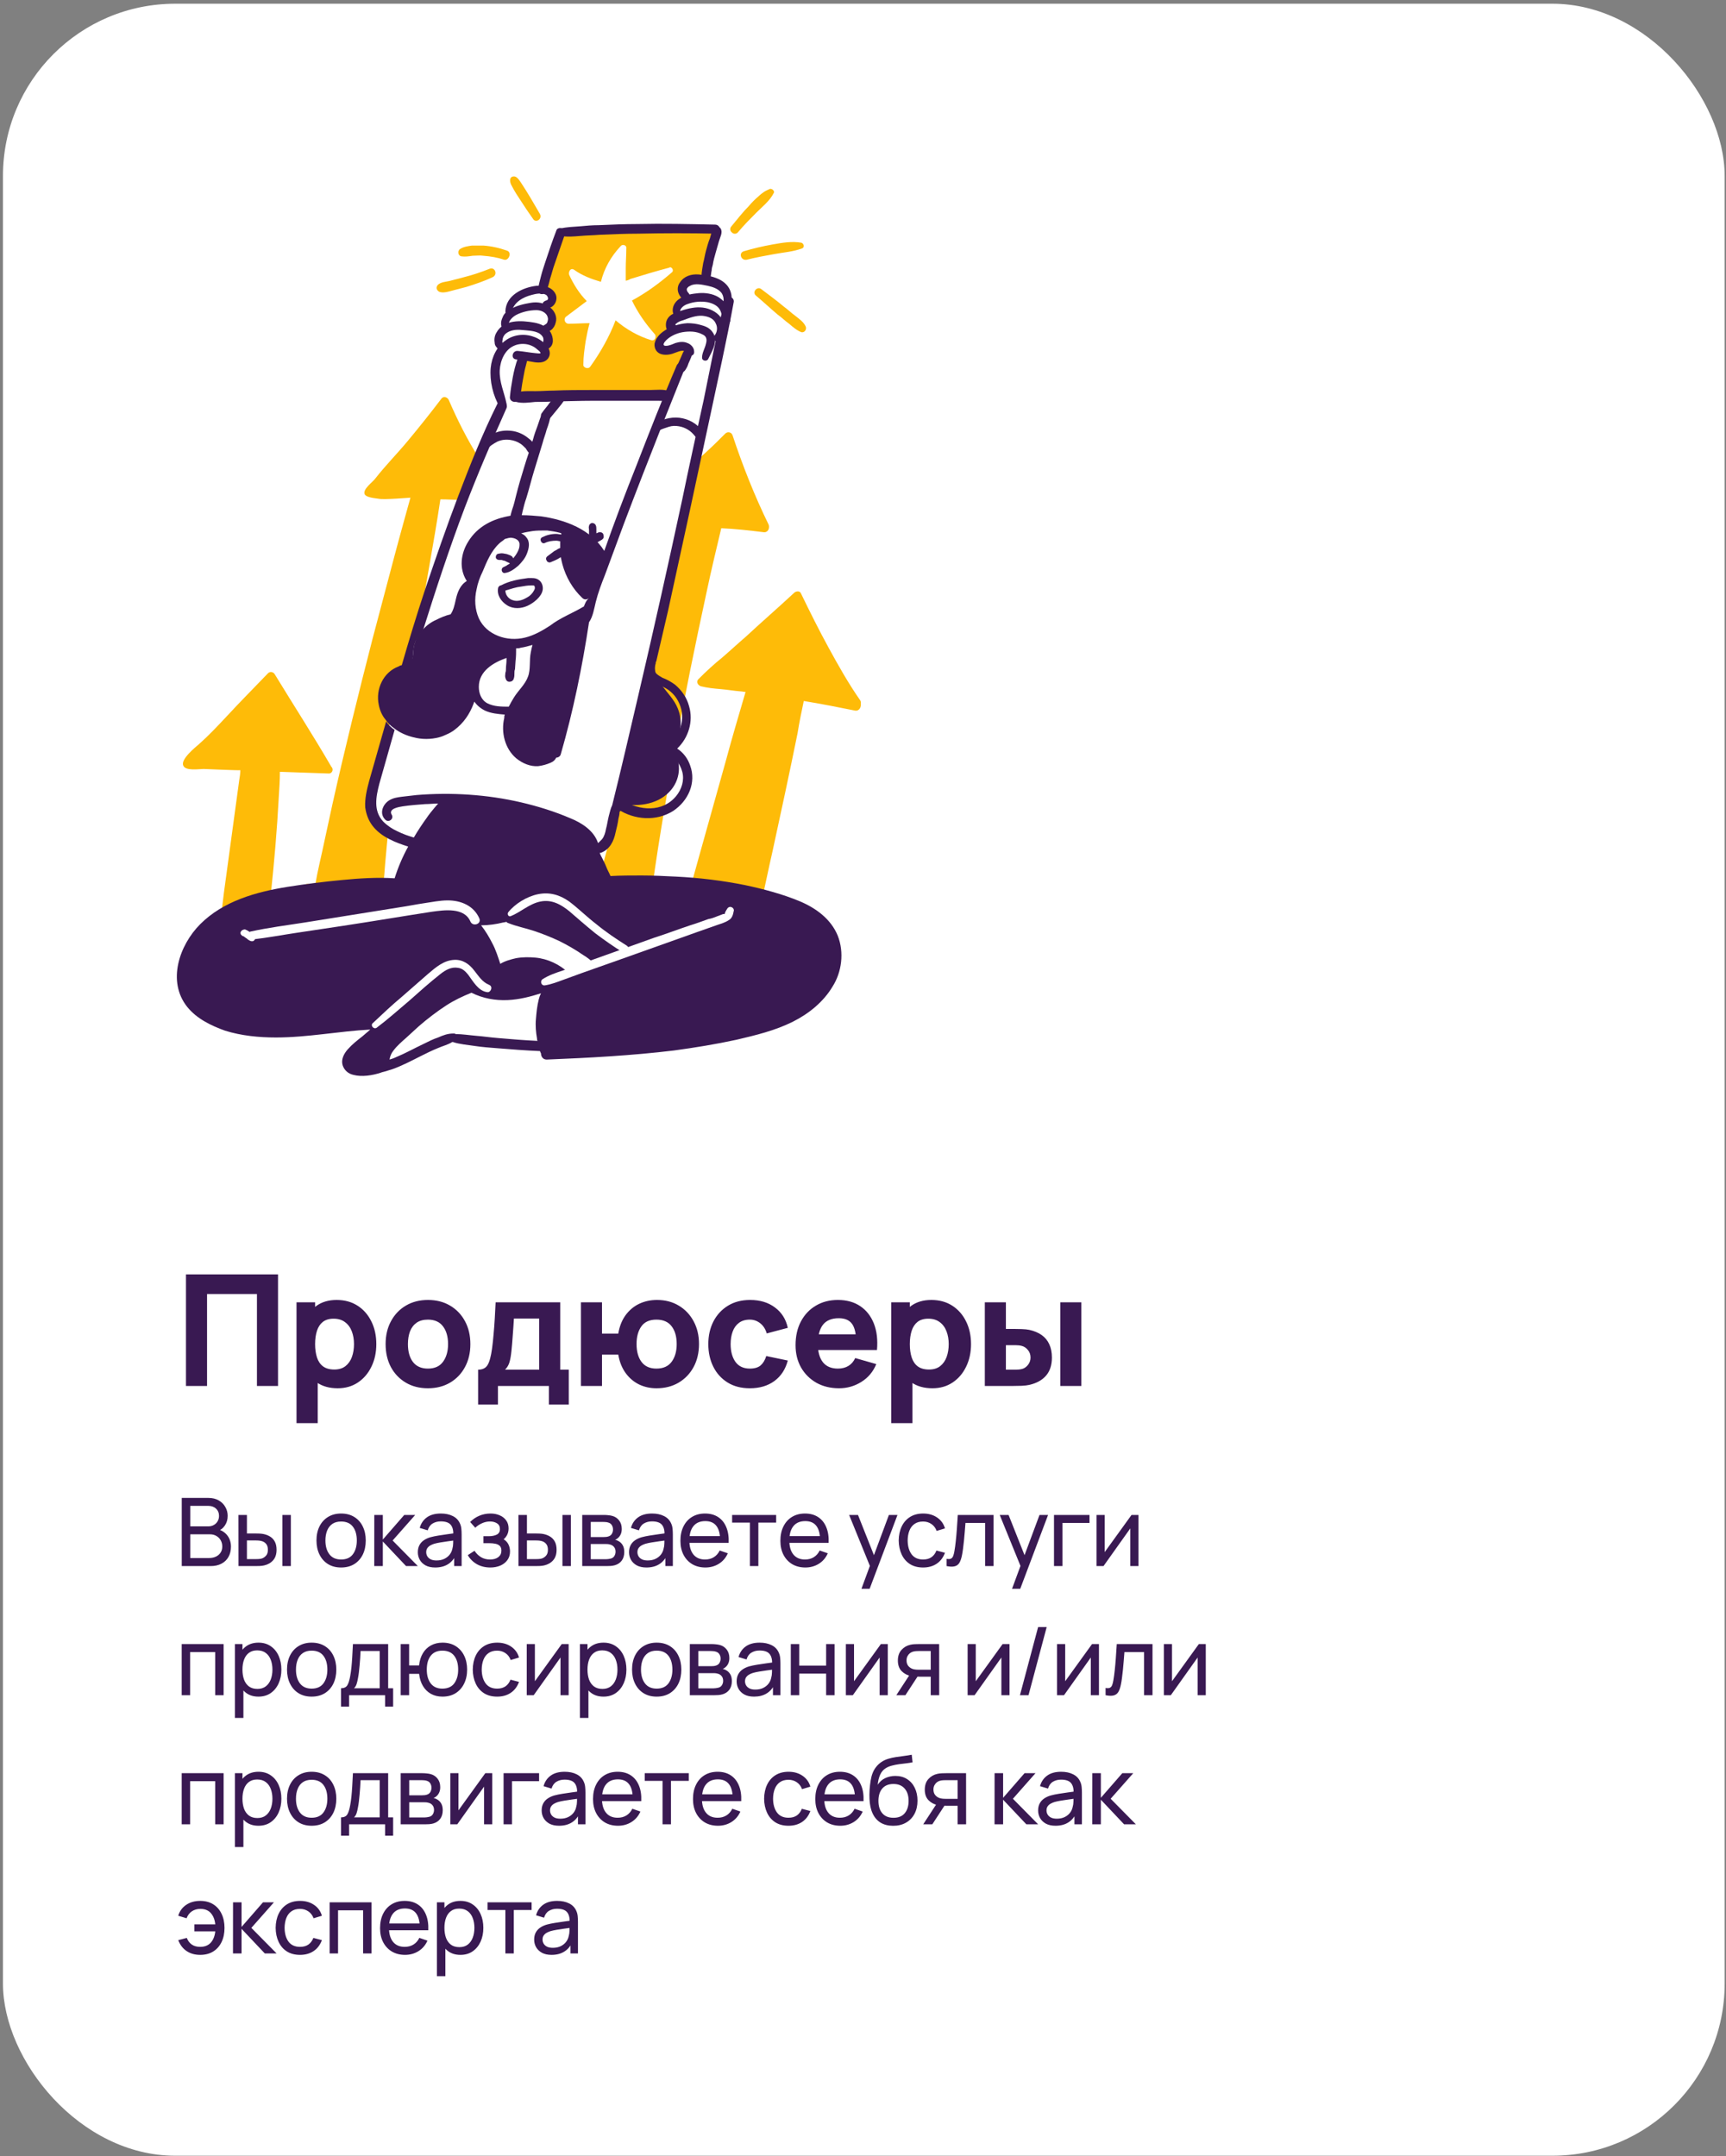
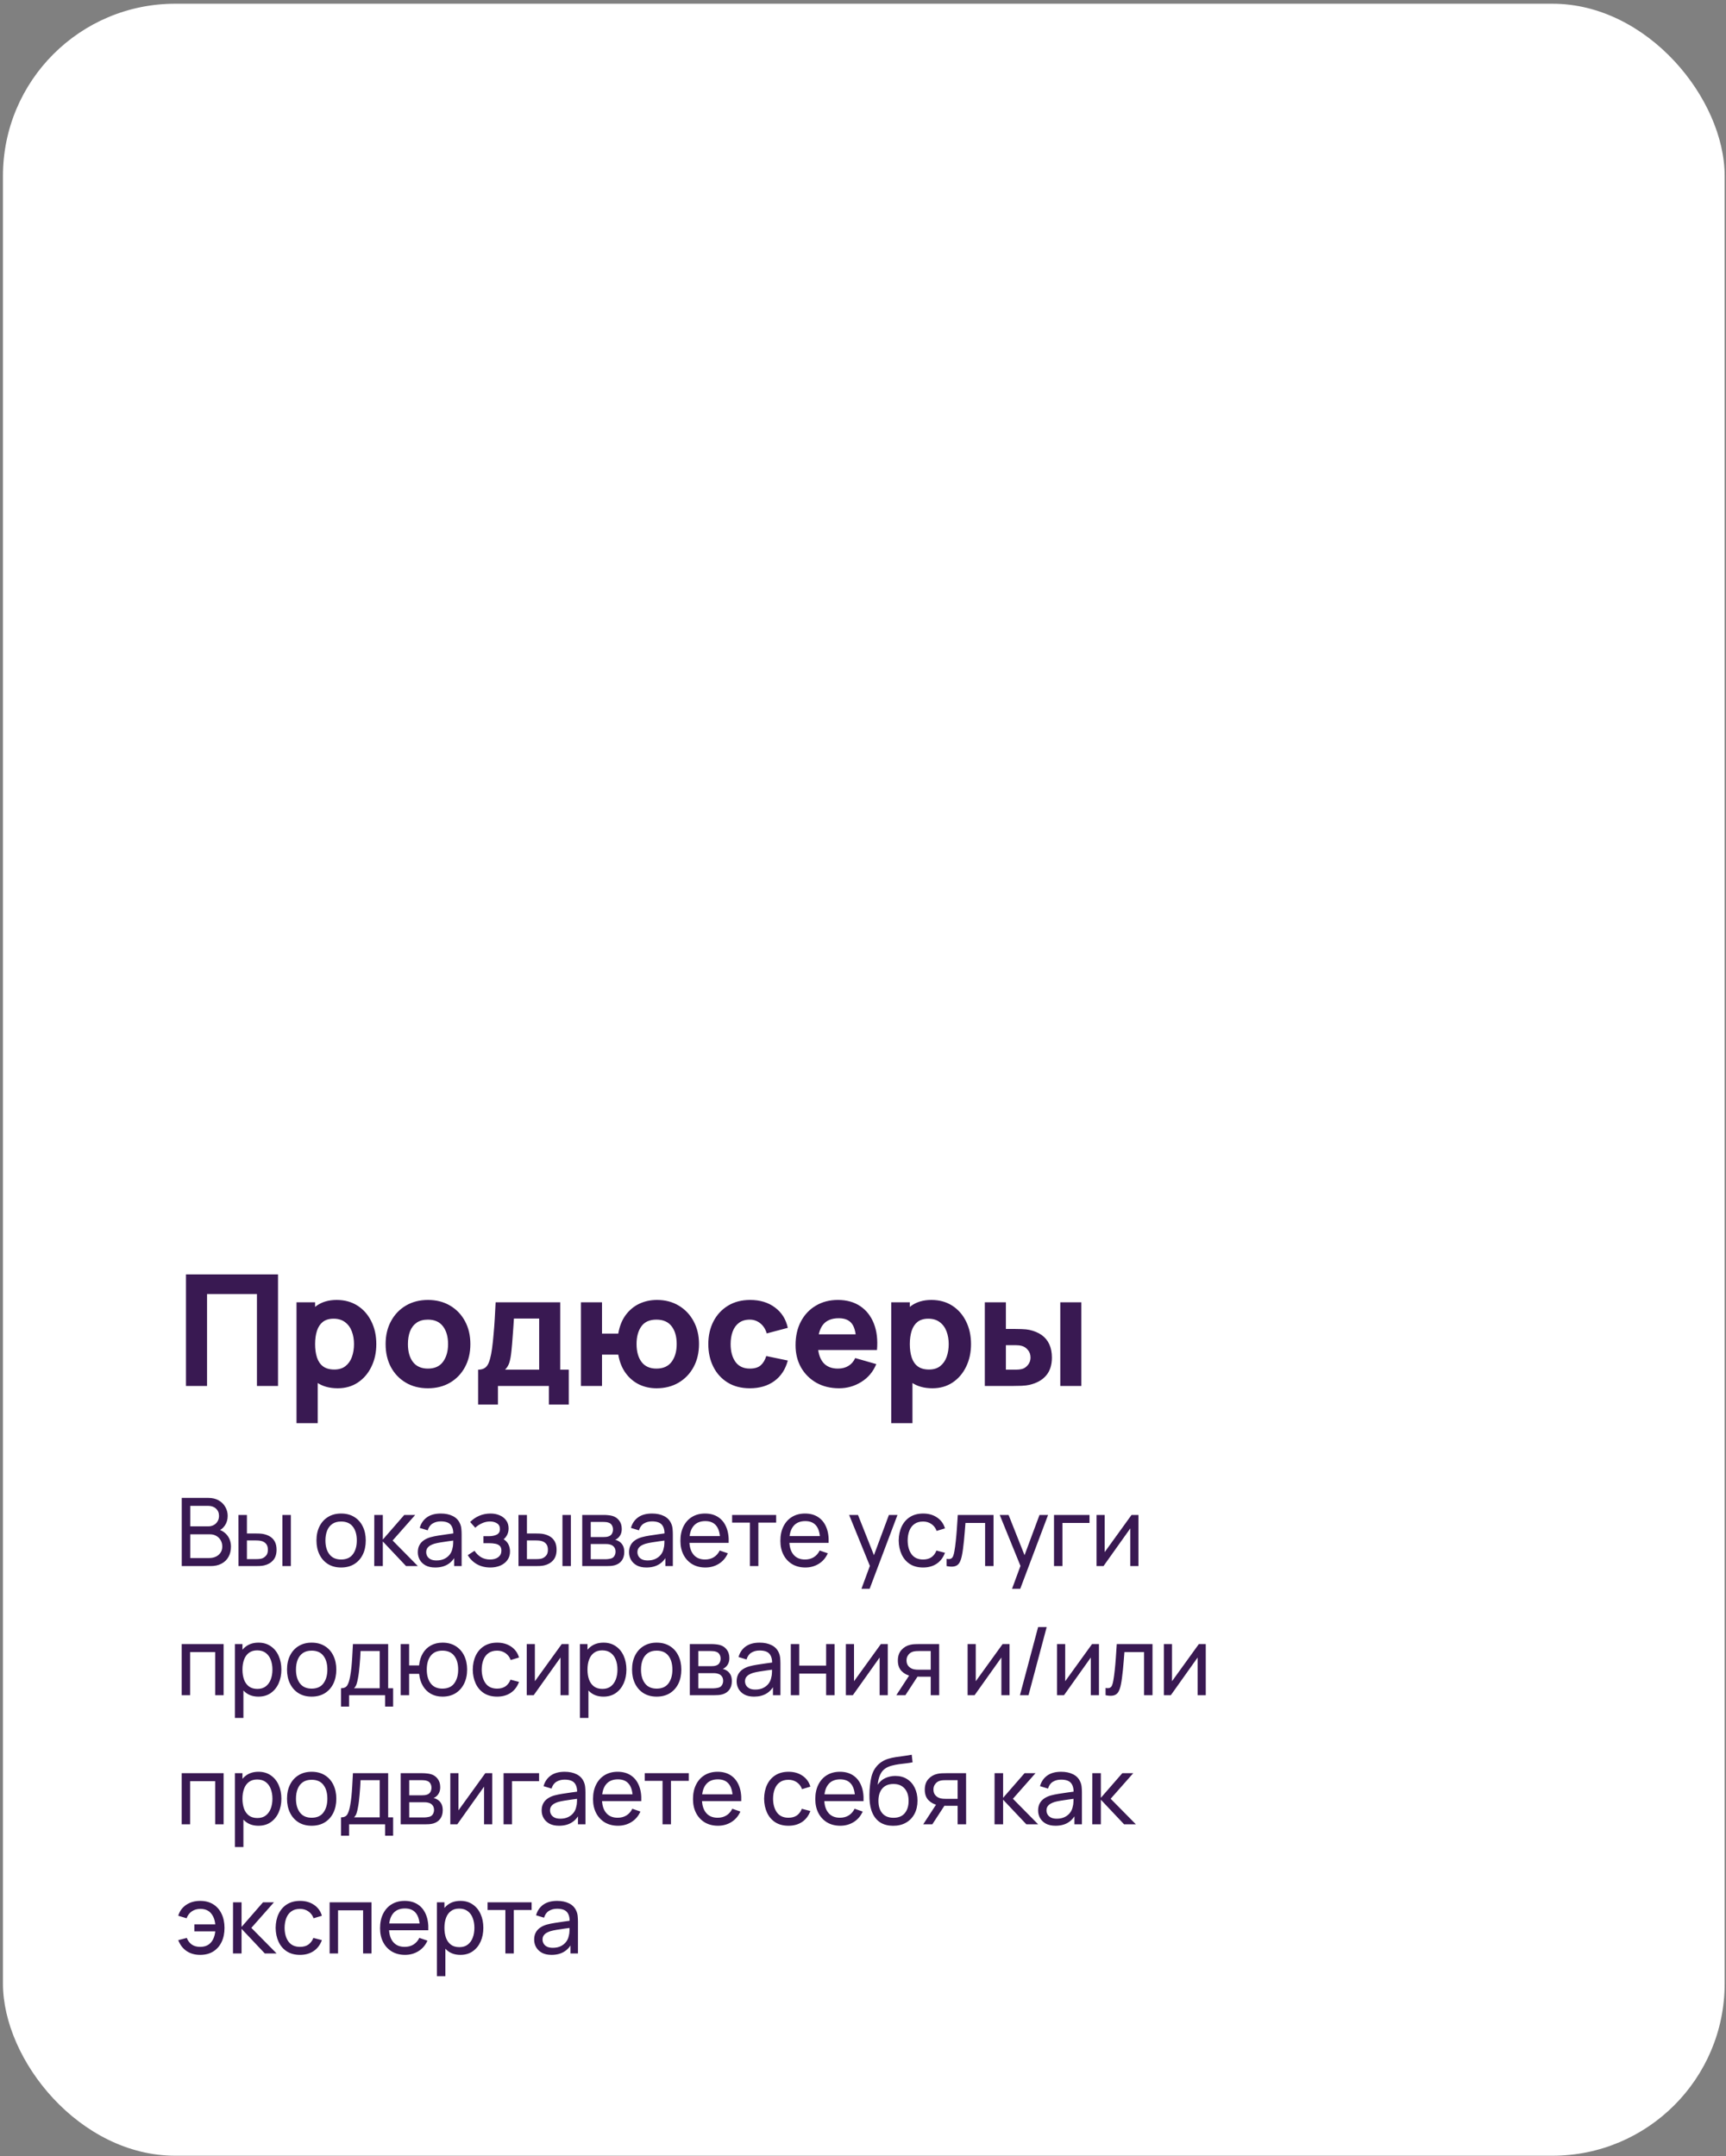
<svg xmlns="http://www.w3.org/2000/svg" width="401" height="501" viewBox="0 0 401 501" fill="none">
  <rect x="0" y="0" width="401" height="501" fill="#808080" stroke="none" />
  <rect x="0.687" y="0.867" width="400" height="500" rx="40" fill="white" />
  <path d="M43.207 322.014L43.207 296.094L64.591 296.094L64.591 322.014L59.695 322.014L59.695 300.666L48.103 300.666L48.103 322.014L43.207 322.014ZM78.464 322.554C76.532 322.554 74.918 322.104 73.622 321.204C72.326 320.304 71.348 319.08 70.688 317.532C70.04 315.984 69.716 314.238 69.716 312.294C69.716 310.35 70.04 308.604 70.688 307.056C71.336 305.508 72.29 304.284 73.55 303.384C74.81 302.484 76.364 302.034 78.212 302.034C80.072 302.034 81.692 302.478 83.072 303.366C84.452 304.254 85.52 305.472 86.276 307.02C87.044 308.556 87.428 310.314 87.428 312.294C87.428 314.238 87.05 315.984 86.294 317.532C85.55 319.08 84.506 320.304 83.162 321.204C81.818 322.104 80.252 322.554 78.464 322.554ZM68.888 330.654L68.888 302.574L73.208 302.574L73.208 315.894L73.82 315.894L73.82 330.654L68.888 330.654ZM77.672 318.198C78.728 318.198 79.592 317.934 80.264 317.406C80.936 316.878 81.434 316.17 81.758 315.282C82.082 314.382 82.244 313.386 82.244 312.294C82.244 311.214 82.076 310.23 81.74 309.342C81.404 308.442 80.882 307.728 80.174 307.2C79.478 306.66 78.584 306.39 77.492 306.39C76.472 306.39 75.644 306.636 75.008 307.128C74.384 307.62 73.928 308.31 73.64 309.198C73.352 310.086 73.208 311.118 73.208 312.294C73.208 313.47 73.352 314.502 73.64 315.39C73.928 316.278 74.396 316.968 75.044 317.46C75.704 317.952 76.58 318.198 77.672 318.198ZM99.417 322.554C97.461 322.554 95.745 322.116 94.269 321.24C92.793 320.364 91.641 319.158 90.813 317.622C89.997 316.074 89.589 314.298 89.589 312.294C89.589 310.266 90.009 308.484 90.849 306.948C91.689 305.4 92.847 304.194 94.323 303.33C95.799 302.466 97.497 302.034 99.417 302.034C101.373 302.034 103.089 302.472 104.565 303.348C106.053 304.224 107.211 305.436 108.039 306.984C108.867 308.52 109.281 310.29 109.281 312.294C109.281 314.31 108.861 316.092 108.021 317.64C107.193 319.176 106.035 320.382 104.547 321.258C103.071 322.122 101.361 322.554 99.417 322.554ZM99.417 317.982C100.989 317.982 102.159 317.454 102.927 316.398C103.707 315.33 104.097 313.962 104.097 312.294C104.097 310.566 103.701 309.186 102.909 308.154C102.129 307.122 100.965 306.606 99.417 306.606C98.349 306.606 97.473 306.846 96.789 307.326C96.105 307.806 95.595 308.472 95.259 309.324C94.935 310.176 94.773 311.166 94.773 312.294C94.773 314.034 95.163 315.42 95.943 316.452C96.735 317.472 97.893 317.982 99.417 317.982ZM111.08 326.334L111.08 318.234C112.112 318.234 112.844 317.874 113.276 317.154C113.72 316.434 114.068 315.15 114.32 313.302C114.464 312.234 114.584 311.112 114.68 309.936C114.788 308.76 114.878 307.554 114.95 306.318C115.022 305.082 115.088 303.834 115.148 302.574L130.16 302.574L130.16 318.234L132.14 318.234L132.14 326.334L127.532 326.334L127.532 322.014L115.688 322.014L115.688 326.334L111.08 326.334ZM117.344 318.234L125.264 318.234L125.264 306.354L119.396 306.354C119.36 307.014 119.318 307.674 119.27 308.334C119.234 308.994 119.186 309.648 119.126 310.296C119.078 310.944 119.03 311.574 118.982 312.186C118.934 312.786 118.88 313.362 118.82 313.914C118.712 314.97 118.562 315.828 118.37 316.488C118.178 317.148 117.836 317.73 117.344 318.234ZM152.535 322.554C151.047 322.554 149.685 322.254 148.449 321.654C147.213 321.042 146.175 320.154 145.335 318.99C144.495 317.826 143.931 316.41 143.643 314.742L139.863 314.742L139.863 322.014L134.967 322.014L134.967 302.574L139.863 302.574L139.863 309.846L143.643 309.846C143.931 308.154 144.495 306.732 145.335 305.58C146.187 304.416 147.237 303.534 148.485 302.934C149.745 302.334 151.131 302.034 152.643 302.034C154.563 302.034 156.255 302.478 157.719 303.366C159.183 304.242 160.329 305.454 161.157 307.002C161.985 308.538 162.399 310.29 162.399 312.258C162.399 314.286 161.979 316.074 161.139 317.622C160.299 319.17 159.135 320.382 157.647 321.258C156.171 322.122 154.467 322.554 152.535 322.554ZM152.499 317.982C154.083 317.982 155.265 317.454 156.045 316.398C156.825 315.33 157.215 313.962 157.215 312.294C157.215 310.542 156.819 309.156 156.027 308.136C155.247 307.116 154.071 306.606 152.499 306.606C150.915 306.606 149.751 307.128 149.007 308.172C148.263 309.216 147.891 310.578 147.891 312.258C147.891 314.022 148.281 315.42 149.061 316.452C149.841 317.472 150.987 317.982 152.499 317.982ZM174.21 322.554C172.194 322.554 170.466 322.104 169.026 321.204C167.586 320.304 166.482 319.08 165.714 317.532C164.946 315.984 164.562 314.238 164.562 312.294C164.562 310.326 164.958 308.568 165.75 307.02C166.554 305.472 167.682 304.254 169.134 303.366C170.586 302.478 172.302 302.034 174.282 302.034C176.574 302.034 178.494 302.616 180.042 303.78C181.602 304.932 182.598 306.51 183.03 308.514L178.134 309.81C177.846 308.802 177.342 308.016 176.622 307.452C175.914 306.888 175.11 306.606 174.21 306.606C173.178 306.606 172.332 306.858 171.672 307.362C171.012 307.854 170.526 308.532 170.214 309.396C169.902 310.248 169.746 311.214 169.746 312.294C169.746 313.986 170.118 315.36 170.862 316.416C171.618 317.46 172.734 317.982 174.21 317.982C175.314 317.982 176.154 317.73 176.73 317.226C177.306 316.722 177.738 316.002 178.026 315.066L183.03 316.11C182.478 318.174 181.434 319.764 179.898 320.88C178.362 321.996 176.466 322.554 174.21 322.554ZM194.946 322.554C192.954 322.554 191.196 322.128 189.672 321.276C188.16 320.412 186.972 319.23 186.108 317.73C185.256 316.218 184.83 314.49 184.83 312.546C184.83 310.422 185.25 308.574 186.09 307.002C186.93 305.43 188.088 304.212 189.564 303.348C191.04 302.472 192.738 302.034 194.658 302.034C196.698 302.034 198.432 302.514 199.86 303.474C201.288 304.434 202.344 305.784 203.028 307.524C203.712 309.264 203.952 311.31 203.748 313.662L198.906 313.662L198.906 311.862C198.906 309.882 198.588 308.46 197.952 307.596C197.328 306.72 196.302 306.282 194.874 306.282C193.206 306.282 191.976 306.792 191.184 307.812C190.404 308.82 190.014 310.314 190.014 312.294C190.014 314.106 190.404 315.51 191.184 316.506C191.976 317.49 193.134 317.982 194.658 317.982C195.618 317.982 196.44 317.772 197.124 317.352C197.808 316.932 198.33 316.326 198.69 315.534L203.586 316.938C202.854 318.714 201.696 320.094 200.112 321.078C198.54 322.062 196.818 322.554 194.946 322.554ZM188.502 313.662L188.502 310.026L201.39 310.026L201.39 313.662L188.502 313.662ZM216.633 322.554C214.701 322.554 213.087 322.104 211.791 321.204C210.495 320.304 209.517 319.08 208.857 317.532C208.209 315.984 207.885 314.238 207.885 312.294C207.885 310.35 208.209 308.604 208.857 307.056C209.505 305.508 210.459 304.284 211.719 303.384C212.979 302.484 214.533 302.034 216.381 302.034C218.241 302.034 219.861 302.478 221.241 303.366C222.621 304.254 223.689 305.472 224.445 307.02C225.213 308.556 225.597 310.314 225.597 312.294C225.597 314.238 225.219 315.984 224.463 317.532C223.719 319.08 222.675 320.304 221.331 321.204C219.987 322.104 218.421 322.554 216.633 322.554ZM207.057 330.654L207.057 302.574L211.377 302.574L211.377 315.894L211.989 315.894L211.989 330.654L207.057 330.654ZM215.841 318.198C216.897 318.198 217.761 317.934 218.433 317.406C219.105 316.878 219.603 316.17 219.927 315.282C220.251 314.382 220.413 313.386 220.413 312.294C220.413 311.214 220.245 310.23 219.909 309.342C219.573 308.442 219.051 307.728 218.343 307.2C217.647 306.66 216.753 306.39 215.661 306.39C214.641 306.39 213.813 306.636 213.177 307.128C212.553 307.62 212.097 308.31 211.809 309.198C211.521 310.086 211.377 311.118 211.377 312.294C211.377 313.47 211.521 314.502 211.809 315.39C212.097 316.278 212.565 316.968 213.213 317.46C213.873 317.952 214.749 318.198 215.841 318.198ZM228.802 322.014L228.802 302.574L233.698 302.574L233.698 308.766L235.462 308.766C236.002 308.766 236.632 308.778 237.352 308.802C238.072 308.826 238.666 308.886 239.134 308.982C240.274 309.234 241.234 309.636 242.014 310.188C242.794 310.74 243.382 311.454 243.778 312.33C244.186 313.194 244.39 314.226 244.39 315.426C244.39 317.154 243.94 318.546 243.04 319.602C242.152 320.646 240.862 321.366 239.17 321.762C238.702 321.87 238.102 321.942 237.37 321.978C236.638 322.002 236.002 322.014 235.462 322.014L228.802 322.014ZM233.698 318.234L236.002 318.234C236.218 318.234 236.458 318.222 236.722 318.198C236.986 318.174 237.25 318.126 237.514 318.054C238.018 317.91 238.462 317.592 238.846 317.1C239.23 316.608 239.422 316.05 239.422 315.426C239.422 314.742 239.224 314.16 238.828 313.68C238.432 313.188 237.97 312.87 237.442 312.726C237.19 312.654 236.938 312.606 236.686 312.582C236.434 312.558 236.206 312.546 236.002 312.546L233.698 312.546L233.698 318.234ZM246.334 322.014L246.334 302.574L251.23 302.574L251.23 322.014L246.334 322.014Z" fill="#391952" />
  <path d="M42.227 363.867L42.227 348.027L48.398 348.027C49.344 348.027 50.151 348.221 50.818 348.61C51.493 348.998 52.006 349.512 52.358 350.15C52.717 350.78 52.897 351.462 52.897 352.196C52.897 353.054 52.677 353.805 52.237 354.451C51.797 355.096 51.203 355.54 50.455 355.782L50.433 355.243C51.452 355.514 52.244 356.013 52.809 356.739C53.374 357.465 53.656 358.33 53.656 359.335C53.656 360.259 53.465 361.058 53.084 361.733C52.71 362.407 52.167 362.932 51.456 363.306C50.752 363.68 49.916 363.867 48.948 363.867L42.227 363.867ZM44.207 361.997L48.574 361.997C49.161 361.997 49.685 361.89 50.147 361.678C50.609 361.458 50.972 361.15 51.236 360.754C51.507 360.358 51.643 359.881 51.643 359.324C51.643 358.788 51.522 358.308 51.28 357.883C51.045 357.457 50.712 357.12 50.279 356.871C49.854 356.614 49.359 356.486 48.794 356.486L44.207 356.486L44.207 361.997ZM44.207 354.638L48.376 354.638C48.845 354.638 49.267 354.539 49.641 354.341C50.022 354.135 50.323 353.849 50.543 353.483C50.77 353.116 50.884 352.687 50.884 352.196C50.884 351.514 50.653 350.956 50.191 350.524C49.729 350.091 49.124 349.875 48.376 349.875L44.207 349.875L44.207 354.638ZM55.408 363.867L55.397 351.987L57.366 351.987L57.366 356.288L59.181 356.288C59.526 356.288 59.878 356.295 60.237 356.31C60.596 356.324 60.908 356.357 61.172 356.409C61.788 356.533 62.327 356.742 62.789 357.036C63.251 357.329 63.61 357.725 63.867 358.224C64.124 358.722 64.252 359.342 64.252 360.083C64.252 361.109 63.984 361.923 63.449 362.525C62.921 363.119 62.228 363.515 61.37 363.713C61.077 363.779 60.739 363.823 60.358 363.845C59.984 363.859 59.628 363.867 59.291 363.867L55.408 363.867ZM57.366 362.25L59.324 362.25C59.544 362.25 59.79 362.242 60.061 362.228C60.332 362.213 60.574 362.176 60.787 362.118C61.161 362.008 61.495 361.791 61.788 361.469C62.089 361.146 62.239 360.684 62.239 360.083C62.239 359.474 62.092 359.005 61.799 358.675C61.513 358.345 61.135 358.128 60.666 358.026C60.453 357.974 60.23 357.941 59.995 357.927C59.76 357.912 59.537 357.905 59.324 357.905L57.366 357.905L57.366 362.25ZM65.616 363.867L65.616 351.987L67.574 351.987L67.574 363.867L65.616 363.867ZM79.246 364.197C78.066 364.197 77.046 363.929 76.188 363.394C75.338 362.858 74.681 362.118 74.219 361.172C73.757 360.226 73.526 359.14 73.526 357.916C73.526 356.669 73.761 355.576 74.23 354.638C74.7 353.699 75.363 352.969 76.221 352.449C77.079 351.921 78.088 351.657 79.246 351.657C80.434 351.657 81.457 351.924 82.315 352.46C83.173 352.988 83.829 353.725 84.284 354.671C84.746 355.609 84.977 356.691 84.977 357.916C84.977 359.155 84.746 360.248 84.284 361.194C83.822 362.132 83.162 362.869 82.304 363.405C81.446 363.933 80.427 364.197 79.246 364.197ZM79.246 362.338C80.478 362.338 81.395 361.927 81.996 361.106C82.597 360.284 82.898 359.221 82.898 357.916C82.898 356.574 82.594 355.507 81.985 354.715C81.376 353.915 80.463 353.516 79.246 353.516C78.418 353.516 77.736 353.703 77.2 354.077C76.665 354.451 76.265 354.968 76.001 355.628C75.737 356.288 75.605 357.05 75.605 357.916C75.605 359.25 75.913 360.321 76.529 361.128C77.145 361.934 78.051 362.338 79.246 362.338ZM86.948 363.867L86.959 351.987L88.939 351.987L88.939 357.707L93.922 351.987L96.463 351.987L91.216 357.927L97.079 363.867L94.34 363.867L88.939 358.147L88.939 363.867L86.948 363.867ZM101.111 364.197C100.224 364.197 99.479 364.035 98.878 363.713C98.284 363.383 97.833 362.95 97.525 362.415C97.224 361.879 97.074 361.293 97.074 360.655C97.074 360.031 97.191 359.492 97.426 359.038C97.668 358.576 98.005 358.194 98.438 357.894C98.871 357.586 99.388 357.344 99.989 357.168C100.554 357.014 101.184 356.882 101.881 356.772C102.585 356.654 103.296 356.548 104.015 356.453C104.734 356.357 105.405 356.266 106.028 356.178L105.324 356.585C105.346 355.529 105.133 354.748 104.686 354.242C104.246 353.736 103.483 353.483 102.398 353.483C101.679 353.483 101.049 353.648 100.506 353.978C99.971 354.3 99.593 354.828 99.373 355.562L97.514 355.001C97.8 353.959 98.354 353.142 99.175 352.548C99.996 351.954 101.078 351.657 102.42 351.657C103.498 351.657 104.422 351.851 105.192 352.24C105.969 352.621 106.527 353.2 106.864 353.978C107.033 354.344 107.139 354.744 107.183 355.177C107.227 355.602 107.249 356.049 107.249 356.519L107.249 363.867L105.511 363.867L105.511 361.018L105.918 361.282C105.471 362.242 104.844 362.968 104.037 363.46C103.238 363.951 102.262 364.197 101.111 364.197ZM101.408 362.558C102.112 362.558 102.721 362.433 103.234 362.184C103.755 361.927 104.173 361.593 104.488 361.183C104.803 360.765 105.009 360.31 105.104 359.819C105.214 359.452 105.273 359.045 105.28 358.598C105.295 358.143 105.302 357.795 105.302 357.553L105.984 357.85C105.346 357.938 104.719 358.022 104.103 358.103C103.487 358.183 102.904 358.271 102.354 358.367C101.804 358.455 101.309 358.561 100.869 358.686C100.546 358.788 100.242 358.92 99.956 359.082C99.677 359.243 99.45 359.452 99.274 359.709C99.105 359.958 99.021 360.27 99.021 360.644C99.021 360.966 99.102 361.274 99.263 361.568C99.432 361.861 99.688 362.099 100.033 362.283C100.385 362.466 100.843 362.558 101.408 362.558ZM113.926 364.197C112.753 364.197 111.715 363.944 110.813 363.438C109.911 362.924 109.2 362.22 108.679 361.326L110.241 360.314C110.674 360.966 111.191 361.469 111.792 361.821C112.393 362.165 113.079 362.338 113.849 362.338C114.656 362.338 115.297 362.154 115.774 361.788C116.251 361.414 116.489 360.911 116.489 360.281C116.489 359.811 116.372 359.452 116.137 359.203C115.902 358.953 115.565 358.781 115.125 358.686C114.685 358.59 114.161 358.543 113.552 358.543L112.32 358.543L112.32 356.926L113.541 356.926C114.311 356.926 114.938 356.801 115.422 356.552C115.906 356.302 116.148 355.877 116.148 355.276C116.148 354.66 115.921 354.212 115.466 353.934C115.019 353.648 114.483 353.505 113.86 353.505C113.2 353.505 112.569 353.644 111.968 353.923C111.367 354.194 110.85 354.539 110.417 354.957L109.229 353.626C109.845 352.995 110.553 352.511 111.352 352.174C112.159 351.829 113.035 351.657 113.981 351.657C114.744 351.657 115.44 351.792 116.071 352.064C116.709 352.328 117.215 352.72 117.589 353.241C117.97 353.754 118.161 354.381 118.161 355.122C118.161 355.752 118.014 356.313 117.721 356.805C117.428 357.296 116.995 357.725 116.423 358.092L116.346 357.399C116.83 357.516 117.23 357.732 117.545 358.048C117.868 358.356 118.106 358.722 118.26 359.148C118.414 359.573 118.491 360.017 118.491 360.479C118.491 361.256 118.286 361.923 117.875 362.481C117.472 363.031 116.925 363.456 116.236 363.757C115.547 364.05 114.777 364.197 113.926 364.197ZM120.465 363.867L120.454 351.987L122.423 351.987L122.423 356.288L124.238 356.288C124.583 356.288 124.935 356.295 125.294 356.31C125.654 356.324 125.965 356.357 126.229 356.409C126.845 356.533 127.384 356.742 127.846 357.036C128.308 357.329 128.668 357.725 128.924 358.224C129.181 358.722 129.309 359.342 129.309 360.083C129.309 361.109 129.042 361.923 128.506 362.525C127.978 363.119 127.285 363.515 126.427 363.713C126.134 363.779 125.797 363.823 125.415 363.845C125.041 363.859 124.686 363.867 124.348 363.867L120.465 363.867ZM122.423 362.25L124.381 362.25C124.601 362.25 124.847 362.242 125.118 362.228C125.39 362.213 125.632 362.176 125.844 362.118C126.218 362.008 126.552 361.791 126.845 361.469C127.146 361.146 127.296 360.684 127.296 360.083C127.296 359.474 127.15 359.005 126.856 358.675C126.57 358.345 126.193 358.128 125.723 358.026C125.511 357.974 125.287 357.941 125.052 357.927C124.818 357.912 124.594 357.905 124.381 357.905L122.423 357.905L122.423 362.25ZM130.673 363.867L130.673 351.987L132.631 351.987L132.631 363.867L130.673 363.867ZM135.268 363.867L135.268 351.987L140.328 351.987C140.629 351.987 140.951 352.005 141.296 352.042C141.648 352.071 141.967 352.126 142.253 352.207C142.891 352.375 143.415 352.724 143.826 353.252C144.244 353.772 144.453 354.432 144.453 355.232C144.453 355.679 144.383 356.068 144.244 356.398C144.112 356.728 143.921 357.014 143.672 357.256C143.562 357.366 143.441 357.465 143.309 357.553C143.177 357.641 143.045 357.71 142.913 357.762C143.17 357.806 143.43 357.905 143.694 358.059C144.112 358.286 144.438 358.605 144.673 359.016C144.915 359.426 145.036 359.951 145.036 360.589C145.036 361.395 144.842 362.063 144.453 362.591C144.064 363.111 143.529 363.471 142.847 363.669C142.561 363.749 142.246 363.804 141.901 363.834C141.556 363.856 141.223 363.867 140.9 363.867L135.268 363.867ZM137.248 362.272L140.79 362.272C140.944 362.272 141.127 362.257 141.34 362.228C141.56 362.198 141.754 362.162 141.923 362.118C142.304 362.008 142.579 361.802 142.748 361.502C142.924 361.201 143.012 360.875 143.012 360.523C143.012 360.053 142.88 359.672 142.616 359.379C142.359 359.085 142.018 358.902 141.593 358.829C141.439 358.785 141.27 358.759 141.087 358.752C140.911 358.744 140.753 358.741 140.614 358.741L137.248 358.741L137.248 362.272ZM137.248 357.124L140.196 357.124C140.401 357.124 140.618 357.113 140.845 357.091C141.072 357.061 141.27 357.014 141.439 356.948C141.776 356.823 142.022 356.618 142.176 356.332C142.337 356.038 142.418 355.719 142.418 355.375C142.418 354.993 142.33 354.66 142.154 354.374C141.985 354.08 141.725 353.879 141.373 353.769C141.138 353.681 140.874 353.633 140.581 353.626C140.295 353.611 140.112 353.604 140.031 353.604L137.248 353.604L137.248 357.124ZM150.183 364.197C149.296 364.197 148.551 364.035 147.95 363.713C147.356 363.383 146.905 362.95 146.597 362.415C146.296 361.879 146.146 361.293 146.146 360.655C146.146 360.031 146.263 359.492 146.498 359.038C146.74 358.576 147.077 358.194 147.51 357.894C147.943 357.586 148.46 357.344 149.061 357.168C149.626 357.014 150.256 356.882 150.953 356.772C151.657 356.654 152.368 356.548 153.087 356.453C153.806 356.357 154.477 356.266 155.1 356.178L154.396 356.585C154.418 355.529 154.205 354.748 153.758 354.242C153.318 353.736 152.555 353.483 151.47 353.483C150.751 353.483 150.121 353.648 149.578 353.978C149.043 354.3 148.665 354.828 148.445 355.562L146.586 355.001C146.872 353.959 147.426 353.142 148.247 352.548C149.068 351.954 150.15 351.657 151.492 351.657C152.57 351.657 153.494 351.851 154.264 352.24C155.041 352.621 155.599 353.2 155.936 353.978C156.105 354.344 156.211 354.744 156.255 355.177C156.299 355.602 156.321 356.049 156.321 356.519L156.321 363.867L154.583 363.867L154.583 361.018L154.99 361.282C154.543 362.242 153.916 362.968 153.109 363.46C152.31 363.951 151.334 364.197 150.183 364.197ZM150.48 362.558C151.184 362.558 151.793 362.433 152.306 362.184C152.827 361.927 153.245 361.593 153.56 361.183C153.875 360.765 154.081 360.31 154.176 359.819C154.286 359.452 154.345 359.045 154.352 358.598C154.367 358.143 154.374 357.795 154.374 357.553L155.056 357.85C154.418 357.938 153.791 358.022 153.175 358.103C152.559 358.183 151.976 358.271 151.426 358.367C150.876 358.455 150.381 358.561 149.941 358.686C149.618 358.788 149.314 358.92 149.028 359.082C148.749 359.243 148.522 359.452 148.346 359.709C148.177 359.958 148.093 360.27 148.093 360.644C148.093 360.966 148.174 361.274 148.335 361.568C148.504 361.861 148.76 362.099 149.105 362.283C149.457 362.466 149.915 362.558 150.48 362.558ZM163.889 364.197C162.723 364.197 161.704 363.94 160.831 363.427C159.966 362.906 159.291 362.184 158.807 361.26C158.323 360.328 158.081 359.243 158.081 358.004C158.081 356.706 158.319 355.584 158.796 354.638C159.273 353.684 159.936 352.951 160.787 352.438C161.645 351.917 162.65 351.657 163.801 351.657C164.996 351.657 166.012 351.932 166.848 352.482C167.691 353.032 168.322 353.816 168.74 354.836C169.165 355.855 169.349 357.069 169.29 358.477L167.31 358.477L167.31 357.773C167.288 356.313 166.991 355.224 166.419 354.506C165.847 353.78 164.996 353.417 163.867 353.417C162.657 353.417 161.737 353.805 161.106 354.583C160.475 355.36 160.16 356.475 160.16 357.927C160.16 359.327 160.475 360.413 161.106 361.183C161.737 361.953 162.635 362.338 163.801 362.338C164.586 362.338 165.268 362.158 165.847 361.799C166.426 361.439 166.881 360.922 167.211 360.248L169.092 360.897C168.63 361.945 167.933 362.759 167.002 363.339C166.078 363.911 165.04 364.197 163.889 364.197ZM159.5 358.477L159.5 356.904L168.278 356.904L168.278 358.477L159.5 358.477ZM174.23 363.867L174.23 353.769L170.094 353.769L170.094 351.987L180.324 351.987L180.324 353.769L176.188 353.769L176.188 363.867L174.23 363.867ZM187.114 364.197C185.948 364.197 184.929 363.94 184.056 363.427C183.191 362.906 182.516 362.184 182.032 361.26C181.548 360.328 181.306 359.243 181.306 358.004C181.306 356.706 181.545 355.584 182.021 354.638C182.498 353.684 183.162 352.951 184.012 352.438C184.87 351.917 185.875 351.657 187.026 351.657C188.222 351.657 189.237 351.932 190.073 352.482C190.917 353.032 191.547 353.816 191.965 354.836C192.391 355.855 192.574 357.069 192.515 358.477L190.535 358.477L190.535 357.773C190.513 356.313 190.216 355.224 189.644 354.506C189.072 353.78 188.222 353.417 187.092 353.417C185.882 353.417 184.962 353.805 184.331 354.583C183.701 355.36 183.385 356.475 183.385 357.927C183.385 359.327 183.701 360.413 184.331 361.183C184.962 361.953 185.86 362.338 187.026 362.338C187.811 362.338 188.493 362.158 189.072 361.799C189.652 361.439 190.106 360.922 190.436 360.248L192.317 360.897C191.855 361.945 191.159 362.759 190.227 363.339C189.303 363.911 188.266 364.197 187.114 364.197ZM182.725 358.477L182.725 356.904L191.503 356.904L191.503 358.477L182.725 358.477ZM200.139 369.147L202.438 362.899L202.471 364.747L197.279 351.987L199.336 351.987L203.406 362.25L202.702 362.25L206.519 351.987L208.51 351.987L202.042 369.147L200.139 369.147ZM214.462 364.197C213.259 364.197 212.236 363.929 211.393 363.394C210.557 362.851 209.919 362.107 209.479 361.161C209.039 360.215 208.812 359.137 208.797 357.927C208.812 356.687 209.043 355.598 209.49 354.66C209.945 353.714 210.594 352.977 211.437 352.449C212.28 351.921 213.296 351.657 214.484 351.657C215.738 351.657 216.816 351.965 217.718 352.581C218.627 353.197 219.236 354.04 219.544 355.111L217.608 355.694C217.359 355.004 216.952 354.469 216.387 354.088C215.83 353.706 215.188 353.516 214.462 353.516C213.648 353.516 212.977 353.706 212.449 354.088C211.921 354.462 211.529 354.982 211.272 355.65C211.015 356.31 210.883 357.069 210.876 357.927C210.891 359.247 211.195 360.314 211.789 361.128C212.39 361.934 213.281 362.338 214.462 362.338C215.239 362.338 215.885 362.162 216.398 361.81C216.911 361.45 217.3 360.933 217.564 360.259L219.544 360.776C219.133 361.883 218.492 362.73 217.619 363.317C216.746 363.903 215.694 364.197 214.462 364.197ZM219.927 363.867L219.927 362.184C220.367 362.264 220.7 362.25 220.928 362.14C221.162 362.022 221.335 361.821 221.445 361.535C221.562 361.241 221.657 360.875 221.731 360.435C221.855 359.738 221.962 358.961 222.05 358.103C222.145 357.245 222.229 356.306 222.303 355.287C222.383 354.26 222.457 353.16 222.523 351.987L230.828 351.987L230.828 363.867L228.87 363.867L228.87 353.846L224.305 353.846C224.261 354.52 224.206 355.213 224.14 355.925C224.081 356.636 224.019 357.329 223.953 358.004C223.887 358.671 223.813 359.294 223.733 359.874C223.659 360.446 223.579 360.941 223.491 361.359C223.351 362.077 223.157 362.653 222.908 363.086C222.658 363.511 222.299 363.786 221.83 363.911C221.36 364.043 220.726 364.028 219.927 363.867ZM235.127 369.147L237.426 362.899L237.459 364.747L232.267 351.987L234.324 351.987L238.394 362.25L237.69 362.25L241.507 351.987L243.498 351.987L237.03 369.147L235.127 369.147ZM244.875 363.867L244.875 351.987L253.125 351.987L253.125 353.846L246.833 353.846L246.833 363.867L244.875 363.867ZM264.493 351.987L264.493 363.867L262.601 363.867L262.601 355.111L256.375 363.867L254.758 363.867L254.758 351.987L256.65 351.987L256.65 360.622L262.887 351.987L264.493 351.987ZM42.216 393.867L42.216 381.987L51.951 381.987L51.951 393.867L49.993 393.867L49.993 383.846L44.174 383.846L44.174 393.867L42.216 393.867ZM60.048 394.197C58.933 394.197 57.994 393.922 57.232 393.372C56.469 392.814 55.89 392.063 55.494 391.117C55.105 390.163 54.911 389.096 54.911 387.916C54.911 386.72 55.105 385.65 55.494 384.704C55.89 383.758 56.469 383.013 57.232 382.471C58.002 381.928 58.944 381.657 60.059 381.657C61.159 381.657 62.105 381.932 62.897 382.482C63.696 383.024 64.308 383.769 64.734 384.715C65.159 385.661 65.372 386.728 65.372 387.916C65.372 389.104 65.159 390.171 64.734 391.117C64.308 392.063 63.696 392.814 62.897 393.372C62.105 393.922 61.155 394.197 60.048 394.197ZM54.581 399.147L54.581 381.987L56.33 381.987L56.33 390.732L56.55 390.732L56.55 399.147L54.581 399.147ZM59.806 392.404C60.59 392.404 61.239 392.206 61.753 391.81C62.266 391.414 62.651 390.878 62.908 390.204C63.164 389.522 63.293 388.759 63.293 387.916C63.293 387.08 63.164 386.324 62.908 385.65C62.658 384.975 62.27 384.44 61.742 384.044C61.221 383.648 60.557 383.45 59.751 383.45C58.981 383.45 58.343 383.64 57.837 384.022C57.331 384.396 56.953 384.92 56.704 385.595C56.454 386.262 56.33 387.036 56.33 387.916C56.33 388.781 56.451 389.555 56.693 390.237C56.942 390.911 57.323 391.443 57.837 391.832C58.35 392.213 59.006 392.404 59.806 392.404ZM72.403 394.197C71.222 394.197 70.203 393.929 69.345 393.394C68.494 392.858 67.838 392.118 67.376 391.172C66.914 390.226 66.683 389.14 66.683 387.916C66.683 386.669 66.918 385.576 67.387 384.638C67.856 383.699 68.52 382.969 69.378 382.449C70.236 381.921 71.244 381.657 72.403 381.657C73.591 381.657 74.614 381.924 75.472 382.46C76.33 382.988 76.986 383.725 77.441 384.671C77.903 385.609 78.134 386.691 78.134 387.916C78.134 389.155 77.903 390.248 77.441 391.194C76.979 392.132 76.319 392.869 75.461 393.405C74.603 393.933 73.584 394.197 72.403 394.197ZM72.403 392.338C73.635 392.338 74.552 391.927 75.153 391.106C75.754 390.284 76.055 389.221 76.055 387.916C76.055 386.574 75.751 385.507 75.142 384.715C74.533 383.915 73.62 383.516 72.403 383.516C71.574 383.516 70.892 383.703 70.357 384.077C69.822 384.451 69.422 384.968 69.158 385.628C68.894 386.288 68.762 387.05 68.762 387.916C68.762 389.25 69.07 390.321 69.686 391.128C70.302 391.934 71.208 392.338 72.403 392.338ZM79.236 396.507L79.236 392.25C79.903 392.25 80.38 392.033 80.666 391.601C80.952 391.161 81.183 390.438 81.359 389.434C81.476 388.803 81.572 388.128 81.645 387.41C81.718 386.691 81.781 385.892 81.832 385.012C81.891 384.124 81.945 383.116 81.997 381.987L90.181 381.987L90.181 392.25L91.336 392.25L91.336 396.507L89.466 396.507L89.466 393.867L81.106 393.867L81.106 396.507L79.236 396.507ZM82.25 392.25L88.223 392.25L88.223 383.604L83.768 383.604C83.746 384.124 83.716 384.671 83.68 385.243C83.643 385.807 83.599 386.372 83.548 386.937C83.504 387.501 83.449 388.037 83.383 388.543C83.324 389.041 83.254 389.489 83.174 389.885C83.079 390.435 82.969 390.9 82.844 391.282C82.719 391.663 82.521 391.986 82.25 392.25ZM102.795 394.197C101.783 394.197 100.888 393.98 100.111 393.548C99.341 393.115 98.721 392.503 98.252 391.711C97.782 390.919 97.489 389.984 97.372 388.906L95.051 388.906L95.051 393.867L93.093 393.867L93.093 381.987L95.051 381.987L95.051 386.948L97.361 386.948C97.478 385.848 97.775 384.902 98.252 384.11C98.728 383.318 99.355 382.713 100.133 382.295C100.91 381.869 101.805 381.657 102.817 381.657C103.997 381.657 105.013 381.924 105.864 382.46C106.722 382.995 107.378 383.732 107.833 384.671C108.295 385.609 108.526 386.687 108.526 387.905C108.526 389.144 108.291 390.237 107.822 391.183C107.36 392.129 106.7 392.869 105.842 393.405C104.991 393.933 103.975 394.197 102.795 394.197ZM102.762 392.338C104.008 392.338 104.932 391.931 105.534 391.117C106.142 390.295 106.447 389.228 106.447 387.916C106.447 386.566 106.139 385.496 105.523 384.704C104.914 383.912 103.997 383.516 102.773 383.516C101.592 383.516 100.694 383.908 100.078 384.693C99.462 385.477 99.154 386.548 99.154 387.905C99.154 389.247 99.458 390.321 100.067 391.128C100.683 391.934 101.581 392.338 102.762 392.338ZM115.501 394.197C114.298 394.197 113.275 393.929 112.432 393.394C111.596 392.851 110.958 392.107 110.518 391.161C110.078 390.215 109.85 389.137 109.836 387.927C109.85 386.687 110.081 385.598 110.529 384.66C110.983 383.714 111.632 382.977 112.476 382.449C113.319 381.921 114.335 381.657 115.523 381.657C116.777 381.657 117.855 381.965 118.757 382.581C119.666 383.197 120.275 384.04 120.583 385.111L118.647 385.694C118.397 385.004 117.99 384.469 117.426 384.088C116.868 383.706 116.227 383.516 115.501 383.516C114.687 383.516 114.016 383.706 113.488 384.088C112.96 384.462 112.567 384.982 112.311 385.65C112.054 386.31 111.922 387.069 111.915 387.927C111.929 389.247 112.234 390.314 112.828 391.128C113.429 391.934 114.32 392.338 115.501 392.338C116.278 392.338 116.923 392.162 117.437 391.81C117.95 391.45 118.339 390.933 118.603 390.259L120.583 390.776C120.172 391.883 119.53 392.73 118.658 393.317C117.785 393.903 116.733 394.197 115.501 394.197ZM132.112 381.987L132.112 393.867L130.22 393.867L130.22 385.111L123.994 393.867L122.377 393.867L122.377 381.987L124.269 381.987L124.269 390.622L130.506 381.987L132.112 381.987ZM140.208 394.197C139.094 394.197 138.155 393.922 137.392 393.372C136.63 392.814 136.05 392.063 135.654 391.117C135.266 390.163 135.071 389.096 135.071 387.916C135.071 386.72 135.266 385.65 135.654 384.704C136.05 383.758 136.63 383.013 137.392 382.471C138.162 381.928 139.105 381.657 140.219 381.657C141.319 381.657 142.265 381.932 143.057 382.482C143.857 383.024 144.469 383.769 144.894 384.715C145.32 385.661 145.532 386.728 145.532 387.916C145.532 389.104 145.32 390.171 144.894 391.117C144.469 392.063 143.857 392.814 143.057 393.372C142.265 393.922 141.316 394.197 140.208 394.197ZM134.741 399.147L134.741 381.987L136.49 381.987L136.49 390.732L136.71 390.732L136.71 399.147L134.741 399.147ZM139.966 392.404C140.751 392.404 141.4 392.206 141.913 391.81C142.427 391.414 142.812 390.878 143.068 390.204C143.325 389.522 143.453 388.759 143.453 387.916C143.453 387.08 143.325 386.324 143.068 385.65C142.819 384.975 142.43 384.44 141.902 384.044C141.382 383.648 140.718 383.45 139.911 383.45C139.141 383.45 138.503 383.64 137.997 384.022C137.491 384.396 137.114 384.92 136.864 385.595C136.615 386.262 136.49 387.036 136.49 387.916C136.49 388.781 136.611 389.555 136.853 390.237C137.103 390.911 137.484 391.443 137.997 391.832C138.511 392.213 139.167 392.404 139.966 392.404ZM152.564 394.197C151.383 394.197 150.364 393.929 149.506 393.394C148.655 392.858 147.999 392.118 147.537 391.172C147.075 390.226 146.844 389.14 146.844 387.916C146.844 386.669 147.078 385.576 147.548 384.638C148.017 383.699 148.681 382.969 149.539 382.449C150.397 381.921 151.405 381.657 152.564 381.657C153.752 381.657 154.775 381.924 155.633 382.46C156.491 382.988 157.147 383.725 157.602 384.671C158.064 385.609 158.295 386.691 158.295 387.916C158.295 389.155 158.064 390.248 157.602 391.194C157.14 392.132 156.48 392.869 155.622 393.405C154.764 393.933 153.744 394.197 152.564 394.197ZM152.564 392.338C153.796 392.338 154.712 391.927 155.314 391.106C155.915 390.284 156.216 389.221 156.216 387.916C156.216 386.574 155.911 385.507 155.303 384.715C154.694 383.915 153.781 383.516 152.564 383.516C151.735 383.516 151.053 383.703 150.518 384.077C149.982 384.451 149.583 384.968 149.319 385.628C149.055 386.288 148.923 387.05 148.923 387.916C148.923 389.25 149.231 390.321 149.847 391.128C150.463 391.934 151.368 392.338 152.564 392.338ZM160.266 393.867L160.266 381.987L165.326 381.987C165.626 381.987 165.949 382.005 166.294 382.042C166.646 382.071 166.965 382.126 167.251 382.207C167.889 382.375 168.413 382.724 168.824 383.252C169.242 383.772 169.451 384.432 169.451 385.232C169.451 385.679 169.381 386.068 169.242 386.398C169.11 386.728 168.919 387.014 168.67 387.256C168.56 387.366 168.439 387.465 168.307 387.553C168.175 387.641 168.043 387.71 167.911 387.762C168.167 387.806 168.428 387.905 168.692 388.059C169.11 388.286 169.436 388.605 169.671 389.016C169.913 389.426 170.034 389.951 170.034 390.589C170.034 391.395 169.839 392.063 169.451 392.591C169.062 393.111 168.527 393.471 167.845 393.669C167.559 393.749 167.243 393.804 166.899 393.834C166.554 393.856 166.22 393.867 165.898 393.867L160.266 393.867ZM162.246 392.272L165.788 392.272C165.942 392.272 166.125 392.257 166.338 392.228C166.558 392.198 166.752 392.162 166.921 392.118C167.302 392.008 167.577 391.802 167.746 391.502C167.922 391.201 168.01 390.875 168.01 390.523C168.01 390.053 167.878 389.672 167.614 389.379C167.357 389.085 167.016 388.902 166.591 388.829C166.437 388.785 166.268 388.759 166.085 388.752C165.909 388.744 165.751 388.741 165.612 388.741L162.246 388.741L162.246 392.272ZM162.246 387.124L165.194 387.124C165.399 387.124 165.615 387.113 165.843 387.091C166.07 387.061 166.268 387.014 166.437 386.948C166.774 386.823 167.02 386.618 167.174 386.332C167.335 386.038 167.416 385.719 167.416 385.375C167.416 384.993 167.328 384.66 167.152 384.374C166.983 384.08 166.723 383.879 166.371 383.769C166.136 383.681 165.872 383.633 165.579 383.626C165.293 383.611 165.109 383.604 165.029 383.604L162.246 383.604L162.246 387.124ZM175.18 394.197C174.293 394.197 173.549 394.035 172.947 393.713C172.353 393.383 171.902 392.95 171.594 392.415C171.294 391.879 171.143 391.293 171.143 390.655C171.143 390.031 171.261 389.492 171.495 389.038C171.737 388.576 172.075 388.194 172.507 387.894C172.94 387.586 173.457 387.344 174.058 387.168C174.623 387.014 175.254 386.882 175.95 386.772C176.654 386.654 177.366 386.548 178.084 386.453C178.803 386.357 179.474 386.266 180.097 386.178L179.393 386.585C179.415 385.529 179.203 384.748 178.755 384.242C178.315 383.736 177.553 383.483 176.467 383.483C175.749 383.483 175.118 383.648 174.575 383.978C174.04 384.3 173.662 384.828 173.442 385.562L171.583 385.001C171.869 383.959 172.423 383.142 173.244 382.548C174.066 381.954 175.147 381.657 176.489 381.657C177.567 381.657 178.491 381.851 179.261 382.24C180.039 382.621 180.596 383.2 180.933 383.978C181.102 384.344 181.208 384.744 181.252 385.177C181.296 385.602 181.318 386.049 181.318 386.519L181.318 393.867L179.58 393.867L179.58 391.018L179.987 391.282C179.54 392.242 178.913 392.968 178.106 393.46C177.307 393.951 176.332 394.197 175.18 394.197ZM175.477 392.558C176.181 392.558 176.79 392.433 177.303 392.184C177.824 391.927 178.242 391.593 178.557 391.183C178.873 390.765 179.078 390.31 179.173 389.819C179.283 389.452 179.342 389.045 179.349 388.598C179.364 388.143 179.371 387.795 179.371 387.553L180.053 387.85C179.415 387.938 178.788 388.022 178.172 388.103C177.556 388.183 176.973 388.271 176.423 388.367C175.873 388.455 175.378 388.561 174.938 388.686C174.616 388.788 174.311 388.92 174.025 389.082C173.747 389.243 173.519 389.452 173.343 389.709C173.175 389.958 173.09 390.27 173.09 390.644C173.09 390.966 173.171 391.274 173.332 391.568C173.501 391.861 173.758 392.099 174.102 392.283C174.454 392.466 174.913 392.558 175.477 392.558ZM183.727 393.867L183.727 381.987L185.685 381.987L185.685 386.992L191.933 386.992L191.933 381.987L193.891 381.987L193.891 393.867L191.933 393.867L191.933 388.851L185.685 388.851L185.685 393.867L183.727 393.867ZM206.257 381.987L206.257 393.867L204.365 393.867L204.365 385.111L198.139 393.867L196.522 393.867L196.522 381.987L198.414 381.987L198.414 390.622L204.651 381.987L206.257 381.987ZM216.235 393.867L216.235 389.566L213.672 389.566C213.371 389.566 213.037 389.555 212.671 389.533C212.311 389.503 211.974 389.463 211.659 389.412C210.801 389.25 210.075 388.873 209.481 388.279C208.894 387.685 208.601 386.863 208.601 385.815C208.601 384.795 208.876 383.978 209.426 383.362C209.983 382.738 210.669 382.335 211.483 382.152C211.849 382.064 212.22 382.016 212.594 382.009C212.975 381.994 213.298 381.987 213.562 381.987L218.193 381.987L218.204 393.867L216.235 393.867ZM208.238 393.867L211.395 389.027L213.507 389.027L210.35 393.867L208.238 393.867ZM213.529 387.949L216.235 387.949L216.235 383.604L213.529 383.604C213.36 383.604 213.136 383.611 212.858 383.626C212.586 383.64 212.326 383.684 212.077 383.758C211.842 383.824 211.611 383.945 211.384 384.121C211.164 384.297 210.98 384.524 210.834 384.803C210.687 385.081 210.614 385.411 210.614 385.793C210.614 386.343 210.768 386.79 211.076 387.135C211.384 387.472 211.758 387.699 212.198 387.817C212.44 387.875 212.678 387.912 212.913 387.927C213.155 387.941 213.36 387.949 213.529 387.949ZM234.542 381.987L234.542 393.867L232.65 393.867L232.65 385.111L226.424 393.867L224.807 393.867L224.807 381.987L226.699 381.987L226.699 390.622L232.936 381.987L234.542 381.987ZM241.187 378.027L243.178 378.027L238.954 393.867L236.963 393.867L241.187 378.027ZM255.319 381.987L255.319 393.867L253.427 393.867L253.427 385.111L247.201 393.867L245.584 393.867L245.584 381.987L247.476 381.987L247.476 390.622L253.713 381.987L255.319 381.987ZM256.859 393.867L256.859 392.184C257.299 392.264 257.633 392.25 257.86 392.14C258.095 392.022 258.267 391.821 258.377 391.535C258.495 391.241 258.59 390.875 258.663 390.435C258.788 389.738 258.894 388.961 258.982 388.103C259.078 387.245 259.162 386.306 259.235 385.287C259.316 384.26 259.389 383.16 259.455 381.987L267.76 381.987L267.76 393.867L265.802 393.867L265.802 383.846L261.237 383.846C261.193 384.52 261.138 385.213 261.072 385.925C261.014 386.636 260.951 387.329 260.885 388.004C260.819 388.671 260.746 389.294 260.665 389.874C260.592 390.446 260.511 390.941 260.423 391.359C260.284 392.077 260.09 392.653 259.84 393.086C259.591 393.511 259.232 393.786 258.762 393.911C258.293 394.043 257.659 394.028 256.859 393.867ZM280.134 381.987L280.134 393.867L278.242 393.867L278.242 385.111L272.016 393.867L270.399 393.867L270.399 381.987L272.291 381.987L272.291 390.622L278.528 381.987L280.134 381.987ZM42.216 423.867L42.216 411.987L51.951 411.987L51.951 423.867L49.993 423.867L49.993 413.846L44.174 413.846L44.174 423.867L42.216 423.867ZM60.048 424.197C58.933 424.197 57.994 423.922 57.232 423.372C56.469 422.814 55.89 422.063 55.494 421.117C55.105 420.163 54.911 419.096 54.911 417.916C54.911 416.72 55.105 415.65 55.494 414.704C55.89 413.758 56.469 413.013 57.232 412.471C58.002 411.928 58.944 411.657 60.059 411.657C61.159 411.657 62.105 411.932 62.897 412.482C63.696 413.024 64.308 413.769 64.734 414.715C65.159 415.661 65.372 416.728 65.372 417.916C65.372 419.104 65.159 420.171 64.734 421.117C64.308 422.063 63.696 422.814 62.897 423.372C62.105 423.922 61.155 424.197 60.048 424.197ZM54.581 429.147L54.581 411.987L56.33 411.987L56.33 420.732L56.55 420.732L56.55 429.147L54.581 429.147ZM59.806 422.404C60.59 422.404 61.239 422.206 61.753 421.81C62.266 421.414 62.651 420.878 62.908 420.204C63.164 419.522 63.293 418.759 63.293 417.916C63.293 417.08 63.164 416.324 62.908 415.65C62.658 414.975 62.27 414.44 61.742 414.044C61.221 413.648 60.557 413.45 59.751 413.45C58.981 413.45 58.343 413.64 57.837 414.022C57.331 414.396 56.953 414.92 56.704 415.595C56.454 416.262 56.33 417.036 56.33 417.916C56.33 418.781 56.451 419.555 56.693 420.237C56.942 420.911 57.323 421.443 57.837 421.832C58.35 422.213 59.006 422.404 59.806 422.404ZM72.403 424.197C71.222 424.197 70.203 423.929 69.345 423.394C68.494 422.858 67.838 422.118 67.376 421.172C66.914 420.226 66.683 419.14 66.683 417.916C66.683 416.669 66.918 415.576 67.387 414.638C67.856 413.699 68.52 412.969 69.378 412.449C70.236 411.921 71.244 411.657 72.403 411.657C73.591 411.657 74.614 411.924 75.472 412.46C76.33 412.988 76.986 413.725 77.441 414.671C77.903 415.609 78.134 416.691 78.134 417.916C78.134 419.155 77.903 420.248 77.441 421.194C76.979 422.132 76.319 422.869 75.461 423.405C74.603 423.933 73.584 424.197 72.403 424.197ZM72.403 422.338C73.635 422.338 74.552 421.927 75.153 421.106C75.754 420.284 76.055 419.221 76.055 417.916C76.055 416.574 75.751 415.507 75.142 414.715C74.533 413.915 73.62 413.516 72.403 413.516C71.574 413.516 70.892 413.703 70.357 414.077C69.822 414.451 69.422 414.968 69.158 415.628C68.894 416.288 68.762 417.05 68.762 417.916C68.762 419.25 69.07 420.321 69.686 421.128C70.302 421.934 71.208 422.338 72.403 422.338ZM79.236 426.507L79.236 422.25C79.903 422.25 80.38 422.033 80.666 421.601C80.952 421.161 81.183 420.438 81.359 419.434C81.476 418.803 81.572 418.128 81.645 417.41C81.718 416.691 81.781 415.892 81.832 415.012C81.891 414.124 81.945 413.116 81.997 411.987L90.181 411.987L90.181 422.25L91.336 422.25L91.336 426.507L89.466 426.507L89.466 423.867L81.106 423.867L81.106 426.507L79.236 426.507ZM82.25 422.25L88.223 422.25L88.223 413.604L83.768 413.604C83.746 414.124 83.716 414.671 83.68 415.243C83.643 415.807 83.599 416.372 83.548 416.937C83.504 417.501 83.449 418.037 83.383 418.543C83.324 419.041 83.254 419.489 83.174 419.885C83.079 420.435 82.969 420.9 82.844 421.282C82.719 421.663 82.521 421.986 82.25 422.25ZM93.093 423.867L93.093 411.987L98.153 411.987C98.453 411.987 98.776 412.005 99.121 412.042C99.473 412.071 99.792 412.126 100.078 412.207C100.716 412.375 101.24 412.724 101.651 413.252C102.069 413.772 102.278 414.432 102.278 415.232C102.278 415.679 102.208 416.068 102.069 416.398C101.937 416.728 101.746 417.014 101.497 417.256C101.387 417.366 101.266 417.465 101.134 417.553C101.002 417.641 100.87 417.71 100.738 417.762C100.994 417.806 101.255 417.905 101.519 418.059C101.937 418.286 102.263 418.605 102.498 419.016C102.74 419.426 102.861 419.951 102.861 420.589C102.861 421.395 102.666 422.063 102.278 422.591C101.889 423.111 101.354 423.471 100.672 423.669C100.386 423.749 100.07 423.804 99.726 423.834C99.381 423.856 99.047 423.867 98.725 423.867L93.093 423.867ZM95.073 422.272L98.615 422.272C98.769 422.272 98.952 422.257 99.165 422.228C99.385 422.198 99.579 422.162 99.748 422.118C100.129 422.008 100.404 421.802 100.573 421.502C100.749 421.201 100.837 420.875 100.837 420.523C100.837 420.053 100.705 419.672 100.441 419.379C100.184 419.085 99.843 418.902 99.418 418.829C99.264 418.785 99.095 418.759 98.912 418.752C98.736 418.744 98.578 418.741 98.439 418.741L95.073 418.741L95.073 422.272ZM95.073 417.124L98.021 417.124C98.226 417.124 98.442 417.113 98.67 417.091C98.897 417.061 99.095 417.014 99.264 416.948C99.601 416.823 99.847 416.618 100.001 416.332C100.162 416.038 100.243 415.719 100.243 415.375C100.243 414.993 100.155 414.66 99.979 414.374C99.81 414.08 99.55 413.879 99.198 413.769C98.963 413.681 98.699 413.633 98.406 413.626C98.12 413.611 97.936 413.604 97.856 413.604L95.073 413.604L95.073 417.124ZM114.354 411.987L114.354 423.867L112.462 423.867L112.462 415.111L106.236 423.867L104.619 423.867L104.619 411.987L106.511 411.987L106.511 420.622L112.748 411.987L114.354 411.987ZM116.995 423.867L116.995 411.987L125.245 411.987L125.245 413.846L118.953 413.846L118.953 423.867L116.995 423.867ZM129.879 424.197C128.992 424.197 128.248 424.035 127.646 423.713C127.052 423.383 126.601 422.95 126.293 422.415C125.993 421.879 125.842 421.293 125.842 420.655C125.842 420.031 125.96 419.492 126.194 419.038C126.436 418.576 126.774 418.194 127.206 417.894C127.639 417.586 128.156 417.344 128.757 417.168C129.322 417.014 129.953 416.882 130.649 416.772C131.353 416.654 132.065 416.548 132.783 416.453C133.502 416.357 134.173 416.266 134.796 416.178L134.092 416.585C134.114 415.529 133.902 414.748 133.454 414.242C133.014 413.736 132.252 413.483 131.166 413.483C130.448 413.483 129.817 413.648 129.274 413.978C128.739 414.3 128.361 414.828 128.141 415.562L126.282 415.001C126.568 413.959 127.122 413.142 127.943 412.548C128.765 411.954 129.846 411.657 131.188 411.657C132.266 411.657 133.19 411.851 133.96 412.24C134.738 412.621 135.295 413.2 135.632 413.978C135.801 414.344 135.907 414.744 135.951 415.177C135.995 415.602 136.017 416.049 136.017 416.519L136.017 423.867L134.279 423.867L134.279 421.018L134.686 421.282C134.239 422.242 133.612 422.968 132.805 423.46C132.006 423.951 131.031 424.197 129.879 424.197ZM130.176 422.558C130.88 422.558 131.489 422.433 132.002 422.184C132.523 421.927 132.941 421.593 133.256 421.183C133.572 420.765 133.777 420.31 133.872 419.819C133.982 419.452 134.041 419.045 134.048 418.598C134.063 418.143 134.07 417.795 134.07 417.553L134.752 417.85C134.114 417.938 133.487 418.022 132.871 418.103C132.255 418.183 131.672 418.271 131.122 418.367C130.572 418.455 130.077 418.561 129.637 418.686C129.315 418.788 129.01 418.92 128.724 419.082C128.446 419.243 128.218 419.452 128.042 419.709C127.874 419.958 127.789 420.27 127.789 420.644C127.789 420.966 127.87 421.274 128.031 421.568C128.2 421.861 128.457 422.099 128.801 422.283C129.153 422.466 129.612 422.558 130.176 422.558ZM143.585 424.197C142.419 424.197 141.4 423.94 140.527 423.427C139.662 422.906 138.987 422.184 138.503 421.26C138.019 420.328 137.777 419.243 137.777 418.004C137.777 416.706 138.016 415.584 138.492 414.638C138.969 413.684 139.633 412.951 140.483 412.438C141.341 411.917 142.346 411.657 143.497 411.657C144.693 411.657 145.708 411.932 146.544 412.482C147.388 413.032 148.018 413.816 148.436 414.836C148.862 415.855 149.045 417.069 148.986 418.477L147.006 418.477L147.006 417.773C146.984 416.313 146.687 415.224 146.115 414.506C145.543 413.78 144.693 413.417 143.563 413.417C142.353 413.417 141.433 413.805 140.802 414.583C140.172 415.36 139.856 416.475 139.856 417.927C139.856 419.327 140.172 420.413 140.802 421.183C141.433 421.953 142.331 422.338 143.497 422.338C144.282 422.338 144.964 422.158 145.543 421.799C146.123 421.439 146.577 420.922 146.907 420.248L148.788 420.897C148.326 421.945 147.63 422.759 146.698 423.339C145.774 423.911 144.737 424.197 143.585 424.197ZM139.196 418.477L139.196 416.904L147.974 416.904L147.974 418.477L139.196 418.477ZM153.927 423.867L153.927 413.769L149.791 413.769L149.791 411.987L160.021 411.987L160.021 413.769L155.885 413.769L155.885 423.867L153.927 423.867ZM166.811 424.197C165.645 424.197 164.625 423.94 163.753 423.427C162.887 422.906 162.213 422.184 161.729 421.26C161.245 420.328 161.003 419.243 161.003 418.004C161.003 416.706 161.241 415.584 161.718 414.638C162.194 413.684 162.858 412.951 163.709 412.438C164.567 411.917 165.571 411.657 166.723 411.657C167.918 411.657 168.934 411.932 169.77 412.482C170.613 413.032 171.244 413.816 171.662 414.836C172.087 415.855 172.27 417.069 172.212 418.477L170.232 418.477L170.232 417.773C170.21 416.313 169.913 415.224 169.341 414.506C168.769 413.78 167.918 413.417 166.789 413.417C165.579 413.417 164.658 413.805 164.028 414.583C163.397 415.36 163.082 416.475 163.082 417.927C163.082 419.327 163.397 420.413 164.028 421.183C164.658 421.953 165.557 422.338 166.723 422.338C167.507 422.338 168.189 422.158 168.769 421.799C169.348 421.439 169.803 420.922 170.133 420.248L172.014 420.897C171.552 421.945 170.855 422.759 169.924 423.339C169 423.911 167.962 424.197 166.811 424.197ZM162.422 418.477L162.422 416.904L171.2 416.904L171.2 418.477L162.422 418.477ZM183.19 424.197C181.988 424.197 180.965 423.929 180.121 423.394C179.285 422.851 178.647 422.107 178.207 421.161C177.767 420.215 177.54 419.137 177.525 417.927C177.54 416.687 177.771 415.598 178.218 414.66C178.673 413.714 179.322 412.977 180.165 412.449C181.009 411.921 182.024 411.657 183.212 411.657C184.466 411.657 185.544 411.965 186.446 412.581C187.356 413.197 187.964 414.04 188.272 415.111L186.336 415.694C186.087 415.004 185.68 414.469 185.115 414.088C184.558 413.706 183.916 413.516 183.19 413.516C182.376 413.516 181.705 413.706 181.177 414.088C180.649 414.462 180.257 414.982 180 415.65C179.744 416.31 179.612 417.069 179.604 417.927C179.619 419.247 179.923 420.314 180.517 421.128C181.119 421.934 182.01 422.338 183.19 422.338C183.968 422.338 184.613 422.162 185.126 421.81C185.64 421.45 186.028 420.933 186.292 420.259L188.272 420.776C187.862 421.883 187.22 422.73 186.347 423.317C185.475 423.903 184.422 424.197 183.19 424.197ZM195.225 424.197C194.059 424.197 193.04 423.94 192.167 423.427C191.302 422.906 190.627 422.184 190.143 421.26C189.659 420.328 189.417 419.243 189.417 418.004C189.417 416.706 189.656 415.584 190.132 414.638C190.609 413.684 191.273 412.951 192.123 412.438C192.981 411.917 193.986 411.657 195.137 411.657C196.333 411.657 197.348 411.932 198.184 412.482C199.028 413.032 199.658 413.816 200.076 414.836C200.502 415.855 200.685 417.069 200.626 418.477L198.646 418.477L198.646 417.773C198.624 416.313 198.327 415.224 197.755 414.506C197.183 413.78 196.333 413.417 195.203 413.417C193.993 413.417 193.073 413.805 192.442 414.583C191.812 415.36 191.496 416.475 191.496 417.927C191.496 419.327 191.812 420.413 192.442 421.183C193.073 421.953 193.971 422.338 195.137 422.338C195.922 422.338 196.604 422.158 197.183 421.799C197.763 421.439 198.217 420.922 198.547 420.248L200.428 420.897C199.966 421.945 199.27 422.759 198.338 423.339C197.414 423.911 196.377 424.197 195.225 424.197ZM190.836 418.477L190.836 416.904L199.614 416.904L199.614 418.477L190.836 418.477ZM207.464 424.208C206.342 424.2 205.385 423.958 204.593 423.482C203.801 422.998 203.185 422.29 202.745 421.359C202.305 420.427 202.06 419.287 202.008 417.938C201.979 417.314 201.986 416.629 202.03 415.881C202.082 415.133 202.162 414.414 202.272 413.725C202.39 413.035 202.536 412.467 202.712 412.02C202.91 411.484 203.189 410.989 203.548 410.535C203.915 410.073 204.326 409.691 204.78 409.391C205.242 409.075 205.759 408.83 206.331 408.654C206.903 408.478 207.501 408.342 208.124 408.247C208.755 408.144 209.386 408.056 210.016 407.983C210.647 407.902 211.248 407.807 211.82 407.697L212.018 409.457C211.615 409.545 211.138 409.622 210.588 409.688C210.038 409.746 209.466 409.816 208.872 409.897C208.286 409.977 207.721 410.091 207.178 410.238C206.643 410.377 206.181 410.571 205.792 410.821C205.22 411.165 204.78 411.682 204.472 412.372C204.172 413.054 203.988 413.82 203.922 414.671C204.377 413.967 204.967 413.45 205.693 413.12C206.419 412.79 207.193 412.625 208.014 412.625C209.078 412.625 209.994 412.874 210.764 413.373C211.534 413.864 212.125 414.542 212.535 415.408C212.953 416.273 213.162 417.259 213.162 418.367C213.162 419.54 212.928 420.567 212.458 421.447C211.989 422.327 211.325 423.009 210.467 423.493C209.617 423.977 208.616 424.215 207.464 424.208ZM207.585 422.349C208.737 422.349 209.609 421.993 210.203 421.282C210.797 420.563 211.094 419.61 211.094 418.422C211.094 417.204 210.786 416.247 210.17 415.551C209.554 414.847 208.689 414.495 207.574 414.495C206.445 414.495 205.58 414.847 204.978 415.551C204.384 416.247 204.087 417.204 204.087 418.422C204.087 419.646 204.388 420.607 204.989 421.304C205.591 422 206.456 422.349 207.585 422.349ZM222.487 423.867L222.487 419.566L219.924 419.566C219.624 419.566 219.29 419.555 218.923 419.533C218.564 419.503 218.227 419.463 217.911 419.412C217.053 419.25 216.327 418.873 215.733 418.279C215.147 417.685 214.853 416.863 214.853 415.815C214.853 414.795 215.128 413.978 215.678 413.362C216.236 412.738 216.921 412.335 217.735 412.152C218.102 412.064 218.472 412.016 218.846 412.009C219.228 411.994 219.55 411.987 219.814 411.987L224.445 411.987L224.456 423.867L222.487 423.867ZM214.49 423.867L217.647 419.027L219.759 419.027L216.602 423.867L214.49 423.867ZM219.781 417.949L222.487 417.949L222.487 413.604L219.781 413.604C219.613 413.604 219.389 413.611 219.11 413.626C218.839 413.64 218.579 413.684 218.329 413.758C218.095 413.824 217.864 413.945 217.636 414.121C217.416 414.297 217.233 414.524 217.086 414.803C216.94 415.081 216.866 415.411 216.866 415.793C216.866 416.343 217.02 416.79 217.328 417.135C217.636 417.472 218.01 417.699 218.45 417.817C218.692 417.875 218.931 417.912 219.165 417.927C219.407 417.941 219.613 417.949 219.781 417.949ZM231.06 423.867L231.071 411.987L233.051 411.987L233.051 417.707L238.034 411.987L240.575 411.987L235.328 417.927L241.191 423.867L238.452 423.867L233.051 418.147L233.051 423.867L231.06 423.867ZM245.223 424.197C244.336 424.197 243.591 424.035 242.99 423.713C242.396 423.383 241.945 422.95 241.637 422.415C241.336 421.879 241.186 421.293 241.186 420.655C241.186 420.031 241.303 419.492 241.538 419.038C241.78 418.576 242.117 418.194 242.55 417.894C242.983 417.586 243.5 417.344 244.101 417.168C244.666 417.014 245.296 416.882 245.993 416.772C246.697 416.654 247.408 416.548 248.127 416.453C248.846 416.357 249.517 416.266 250.14 416.178L249.436 416.585C249.458 415.529 249.245 414.748 248.798 414.242C248.358 413.736 247.595 413.483 246.51 413.483C245.791 413.483 245.161 413.648 244.618 413.978C244.083 414.3 243.705 414.828 243.485 415.562L241.626 415.001C241.912 413.959 242.466 413.142 243.287 412.548C244.108 411.954 245.19 411.657 246.532 411.657C247.61 411.657 248.534 411.851 249.304 412.24C250.081 412.621 250.639 413.2 250.976 413.978C251.145 414.344 251.251 414.744 251.295 415.177C251.339 415.602 251.361 416.049 251.361 416.519L251.361 423.867L249.623 423.867L249.623 421.018L250.03 421.282C249.583 422.242 248.956 422.968 248.149 423.46C247.35 423.951 246.374 424.197 245.223 424.197ZM245.52 422.558C246.224 422.558 246.833 422.433 247.346 422.184C247.867 421.927 248.285 421.593 248.6 421.183C248.915 420.765 249.121 420.31 249.216 419.819C249.326 419.452 249.385 419.045 249.392 418.598C249.407 418.143 249.414 417.795 249.414 417.553L250.096 417.85C249.458 417.938 248.831 418.022 248.215 418.103C247.599 418.183 247.016 418.271 246.466 418.367C245.916 418.455 245.421 418.561 244.981 418.686C244.658 418.788 244.354 418.92 244.068 419.082C243.789 419.243 243.562 419.452 243.386 419.709C243.217 419.958 243.133 420.27 243.133 420.644C243.133 420.966 243.214 421.274 243.375 421.568C243.544 421.861 243.8 422.099 244.145 422.283C244.497 422.466 244.955 422.558 245.52 422.558ZM253.77 423.867L253.781 411.987L255.761 411.987L255.761 417.707L260.744 411.987L263.285 411.987L258.038 417.927L263.901 423.867L261.162 423.867L255.761 418.147L255.761 423.867L253.77 423.867ZM46.506 454.197C45.281 454.197 44.233 453.903 43.36 453.317C42.487 452.73 41.838 451.883 41.413 450.776L43.393 450.259C43.664 450.933 44.057 451.45 44.57 451.81C45.091 452.162 45.732 452.338 46.495 452.338C47.558 452.338 48.383 452.011 48.97 451.359C49.557 450.699 49.905 449.822 50.015 448.73L45.153 448.73L45.153 447.113L50.015 447.113C49.912 446.049 49.575 445.184 49.003 444.517C48.431 443.849 47.61 443.516 46.539 443.516C45.798 443.516 45.146 443.703 44.581 444.077C44.024 444.451 43.613 444.99 43.349 445.694L41.413 445.111C41.728 444.04 42.341 443.197 43.25 442.581C44.159 441.965 45.248 441.657 46.517 441.657C47.69 441.657 48.699 441.921 49.542 442.449C50.385 442.977 51.031 443.714 51.478 444.66C51.933 445.606 52.16 446.698 52.16 447.938C52.16 449.17 51.936 450.255 51.489 451.194C51.042 452.132 50.396 452.869 49.553 453.405C48.71 453.933 47.694 454.197 46.506 454.197ZM54.129 453.867L54.14 441.987L56.12 441.987L56.12 447.707L61.103 441.987L63.644 441.987L58.397 447.927L64.26 453.867L61.521 453.867L56.12 448.147L56.12 453.867L54.129 453.867ZM69.705 454.197C68.503 454.197 67.48 453.929 66.636 453.394C65.8 452.851 65.162 452.107 64.722 451.161C64.282 450.215 64.055 449.137 64.04 447.927C64.055 446.687 64.286 445.598 64.733 444.66C65.188 443.714 65.837 442.977 66.68 442.449C67.524 441.921 68.539 441.657 69.727 441.657C70.981 441.657 72.059 441.965 72.961 442.581C73.871 443.197 74.479 444.04 74.787 445.111L72.851 445.694C72.602 445.004 72.195 444.469 71.63 444.088C71.073 443.706 70.431 443.516 69.705 443.516C68.891 443.516 68.22 443.706 67.692 444.088C67.164 444.462 66.772 444.982 66.515 445.65C66.259 446.31 66.127 447.069 66.119 447.927C66.134 449.247 66.438 450.314 67.032 451.128C67.634 451.934 68.525 452.338 69.705 452.338C70.483 452.338 71.128 452.162 71.641 451.81C72.155 451.45 72.543 450.933 72.807 450.259L74.787 450.776C74.377 451.883 73.735 452.73 72.862 453.317C71.99 453.903 70.937 454.197 69.705 454.197ZM76.581 453.867L76.581 441.987L86.316 441.987L86.316 453.867L84.358 453.867L84.358 443.846L78.539 443.846L78.539 453.867L76.581 453.867ZM94.105 454.197C92.939 454.197 91.92 453.94 91.047 453.427C90.182 452.906 89.507 452.184 89.023 451.26C88.539 450.328 88.297 449.243 88.297 448.004C88.297 446.706 88.535 445.584 89.012 444.638C89.489 443.684 90.153 442.951 91.003 442.438C91.861 441.917 92.866 441.657 94.017 441.657C95.213 441.657 96.228 441.932 97.064 442.482C97.907 443.032 98.538 443.816 98.956 444.836C99.382 445.855 99.565 447.069 99.506 448.477L97.526 448.477L97.526 447.773C97.504 446.313 97.207 445.224 96.635 444.506C96.063 443.78 95.213 443.417 94.083 443.417C92.873 443.417 91.953 443.805 91.322 444.583C90.692 445.36 90.376 446.475 90.376 447.927C90.376 449.327 90.692 450.413 91.322 451.183C91.953 451.953 92.851 452.338 94.017 452.338C94.802 452.338 95.484 452.158 96.063 451.799C96.642 451.439 97.097 450.922 97.427 450.248L99.308 450.897C98.846 451.945 98.15 452.759 97.218 453.339C96.294 453.911 95.257 454.197 94.105 454.197ZM89.716 448.477L89.716 446.904L98.494 446.904L98.494 448.477L89.716 448.477ZM106.971 454.197C105.857 454.197 104.918 453.922 104.155 453.372C103.393 452.814 102.813 452.063 102.417 451.117C102.029 450.163 101.834 449.096 101.834 447.916C101.834 446.72 102.029 445.65 102.417 444.704C102.813 443.758 103.393 443.013 104.155 442.471C104.925 441.928 105.868 441.657 106.982 441.657C108.082 441.657 109.028 441.932 109.82 442.482C110.62 443.024 111.232 443.769 111.657 444.715C112.083 445.661 112.295 446.728 112.295 447.916C112.295 449.104 112.083 450.171 111.657 451.117C111.232 452.063 110.62 452.814 109.82 453.372C109.028 453.922 108.079 454.197 106.971 454.197ZM101.504 459.147L101.504 441.987L103.253 441.987L103.253 450.732L103.473 450.732L103.473 459.147L101.504 459.147ZM106.729 452.404C107.514 452.404 108.163 452.206 108.676 451.81C109.19 451.414 109.575 450.878 109.831 450.204C110.088 449.522 110.216 448.759 110.216 447.916C110.216 447.08 110.088 446.324 109.831 445.65C109.582 444.975 109.193 444.44 108.665 444.044C108.145 443.648 107.481 443.45 106.674 443.45C105.904 443.45 105.266 443.64 104.76 444.022C104.254 444.396 103.877 444.92 103.627 445.595C103.378 446.262 103.253 447.036 103.253 447.916C103.253 448.781 103.374 449.555 103.616 450.237C103.866 450.911 104.247 451.443 104.76 451.832C105.274 452.213 105.93 452.404 106.729 452.404ZM117.413 453.867L117.413 443.769L113.277 443.769L113.277 441.987L123.507 441.987L123.507 443.769L119.371 443.769L119.371 453.867L117.413 453.867ZM128.139 454.197C127.252 454.197 126.507 454.035 125.906 453.713C125.312 453.383 124.861 452.95 124.553 452.415C124.252 451.879 124.102 451.293 124.102 450.655C124.102 450.031 124.219 449.492 124.454 449.038C124.696 448.576 125.033 448.194 125.466 447.894C125.899 447.586 126.416 447.344 127.017 447.168C127.582 447.014 128.212 446.882 128.909 446.772C129.613 446.654 130.324 446.548 131.043 446.453C131.762 446.357 132.433 446.266 133.056 446.178L132.352 446.585C132.374 445.529 132.161 444.748 131.714 444.242C131.274 443.736 130.511 443.483 129.426 443.483C128.707 443.483 128.077 443.648 127.534 443.978C126.999 444.3 126.621 444.828 126.401 445.562L124.542 445.001C124.828 443.959 125.382 443.142 126.203 442.548C127.024 441.954 128.106 441.657 129.448 441.657C130.526 441.657 131.45 441.851 132.22 442.24C132.997 442.621 133.555 443.2 133.892 443.978C134.061 444.344 134.167 444.744 134.211 445.177C134.255 445.602 134.277 446.049 134.277 446.519L134.277 453.867L132.539 453.867L132.539 451.018L132.946 451.282C132.499 452.242 131.872 452.968 131.065 453.46C130.266 453.951 129.29 454.197 128.139 454.197ZM128.436 452.558C129.14 452.558 129.749 452.433 130.262 452.184C130.783 451.927 131.201 451.593 131.516 451.183C131.831 450.765 132.037 450.31 132.132 449.819C132.242 449.452 132.301 449.045 132.308 448.598C132.323 448.143 132.33 447.795 132.33 447.553L133.012 447.85C132.374 447.938 131.747 448.022 131.131 448.103C130.515 448.183 129.932 448.271 129.382 448.367C128.832 448.455 128.337 448.561 127.897 448.686C127.574 448.788 127.27 448.92 126.984 449.082C126.705 449.243 126.478 449.452 126.302 449.709C126.133 449.958 126.049 450.27 126.049 450.644C126.049 450.966 126.13 451.274 126.291 451.568C126.46 451.861 126.716 452.099 127.061 452.283C127.413 452.466 127.871 452.558 128.436 452.558Z" fill="#391952" />
  <g clip-path="url(#clip0_4_991)">
    <path d="M129.494 53.503L126.08 66.27C126.08 66.27 128.706 67.191 128.312 68.639C127.918 70.086 126.868 71.008 126.868 71.008C126.868 71.008 128.837 72.719 128.575 74.298C128.181 75.877 126.868 76.141 126.868 76.141C126.868 76.141 127.787 77.325 127.393 78.773C126.999 80.352 127.13 82.458 125.555 82.59C123.979 82.721 121.091 82.063 121.091 82.326C121.091 82.59 119.384 91.276 120.04 91.539C120.697 91.671 154.44 91.671 154.44 91.671C154.44 91.671 160.217 81.273 159.692 80.879C159.035 80.484 152.996 82.326 153.39 80.615C153.784 78.773 155.753 77.193 155.753 77.193L159.167 68.507C159.167 68.507 158.248 65.875 159.429 65.348C160.611 64.69 163.893 64.295 163.893 64.295C163.893 64.295 166.913 53.766 165.994 53.635C165.206 53.24 130.15 52.845 129.494 53.503Z" fill="#FEBB08" />
    <path d="M165.469 77.062C164.813 76.14 163.762 75.746 162.712 75.482C161.793 75.219 160.742 75.088 159.692 75.088C157.722 75.219 155.622 75.877 154.046 77.062C153.127 77.72 152.339 78.641 152.077 79.826C151.945 81.01 152.602 82.063 153.784 82.326C154.834 82.589 156.016 82.326 156.935 81.931C157.723 81.668 159.035 81.01 159.429 82.063C159.823 82.984 161.399 82.853 161.267 81.668C161.267 80.747 160.48 79.957 159.692 79.694C158.773 79.299 157.854 79.431 156.935 79.694C156.278 79.957 155.49 80.352 154.703 80.352C154.046 80.352 154.046 79.957 154.44 79.431C155.359 78.246 157.066 77.457 158.51 77.193C160.086 76.93 161.793 76.93 163.237 77.72C164.156 78.115 164.287 78.904 164.025 79.826C163.762 81.01 163.106 81.931 163.106 83.116C163.106 83.906 164.287 84.037 164.55 83.379C165.469 81.537 167.045 79.036 165.469 77.062Z" fill="#391952" />
    <path d="M160.217 80.747C159.955 80.615 159.561 80.747 159.298 81.01C158.642 81.668 158.379 82.721 157.985 83.511C157.722 84.037 157.591 84.432 157.329 84.958C157.197 85.222 157.197 85.617 157.329 85.88C157.329 86.011 157.46 86.011 157.46 86.143C157.46 86.011 157.46 86.011 157.46 86.275C157.591 86.406 157.722 86.538 157.854 86.538C157.854 86.538 157.854 86.538 157.985 86.538C158.116 86.538 158.248 86.538 158.379 86.538C158.248 86.538 158.248 86.538 158.379 86.538C158.51 86.538 158.642 86.538 158.773 86.406C159.035 86.275 159.298 85.88 159.429 85.617C159.692 85.222 159.823 84.827 159.955 84.432C160.348 83.511 160.874 82.589 160.874 81.537C160.874 81.142 160.611 80.878 160.217 80.747Z" fill="#391952" />
    <path d="M168.226 75.482C167.964 74.035 166.913 72.85 165.6 72.192C164.156 71.402 162.449 71.271 160.874 71.534C159.955 71.666 159.035 71.929 158.248 72.192C157.46 72.455 156.672 72.719 156.016 73.113C155.228 73.64 154.703 74.429 154.703 75.482C154.703 76.535 155.228 77.457 156.409 77.457C157.066 77.457 157.591 76.667 157.329 76.14C157.197 75.877 157.066 75.614 156.935 75.482C156.935 75.351 156.935 75.219 157.066 75.219C157.46 74.824 158.116 74.561 158.642 74.429C160.086 73.903 161.661 73.245 163.237 73.376C164.419 73.508 165.732 73.903 166.257 75.088C166.782 76.009 166.651 77.193 165.994 77.983C165.469 78.641 166.257 79.826 167.045 79.168C168.095 78.246 168.489 76.93 168.226 75.482Z" fill="#391952" />
    <path d="M169.408 72.324C169.145 70.876 168.095 69.823 166.913 69.033C165.6 68.244 163.893 67.981 162.318 68.112C160.874 68.244 159.035 68.507 157.854 69.428C156.41 70.35 155.753 72.192 156.803 73.64C157.197 74.298 158.51 73.772 158.116 72.982C157.591 71.797 158.904 70.876 159.823 70.613C161.267 70.086 162.843 69.955 164.419 70.218C165.6 70.481 166.782 71.008 167.307 72.061C167.57 72.587 167.701 73.113 167.701 73.64C167.701 74.298 167.176 74.824 167.176 75.482C167.176 76.009 167.832 76.404 168.358 76.272C169.145 76.141 169.408 75.219 169.67 74.561C169.539 73.903 169.539 73.113 169.408 72.324Z" fill="#391952" />
    <path d="M169.802 67.981C169.408 66.533 168.358 65.48 166.913 64.822C165.469 64.164 163.893 63.901 162.318 63.769C160.611 63.637 158.904 64.164 157.985 65.611C157.46 66.269 157.329 67.191 157.591 67.981C157.854 68.77 158.51 69.691 159.429 69.691C159.955 69.691 160.48 69.033 160.217 68.507C160.086 68.112 159.823 67.981 159.692 67.717C159.692 67.717 159.561 67.454 159.561 67.322C159.561 67.059 159.561 67.059 159.692 66.928C159.823 66.664 160.086 66.533 160.348 66.401C161.53 65.743 163.106 66.138 164.419 66.401C165.6 66.664 166.782 67.059 167.57 67.981C168.095 68.638 168.358 69.955 167.832 70.744C167.176 71.534 168.226 72.587 169.014 71.797C169.933 70.876 170.196 69.297 169.802 67.981Z" fill="#391952" />
    <path d="M123.979 78.246C121.879 77.457 119.384 77.72 117.546 79.036C115.445 80.484 114.263 82.853 114.001 85.485C113.738 88.512 114.526 91.934 116.102 94.566C116.627 95.487 117.808 94.698 117.677 93.776C117.152 91.144 115.97 88.775 116.102 86.011C116.233 83.774 117.283 81.273 119.384 80.352C121.091 79.562 123.323 79.826 124.767 81.142C124.898 81.273 125.686 81.8 125.555 82.063C125.424 82.195 124.636 82.063 124.505 82.063C123.06 81.931 121.747 81.668 120.303 81.537C118.99 81.405 118.596 83.379 119.909 83.511C121.353 83.642 122.798 83.906 124.242 84.169C125.292 84.3 126.474 84.3 127.262 83.379C128.969 81.142 125.686 78.773 123.979 78.246Z" fill="#391952" />
-     <path d="M127.918 77.193C127.13 75.877 125.555 75.219 124.111 74.956C121.091 74.43 117.021 74.166 115.314 77.325C114.92 77.983 114.789 78.773 114.92 79.562C114.92 79.957 115.051 80.352 115.314 80.615C115.576 81.01 115.839 81.142 116.102 81.405C116.758 81.931 117.546 81.01 117.021 80.484C116.889 80.352 116.889 79.957 116.758 79.826C116.758 79.562 116.627 79.299 116.758 79.036C116.758 78.51 117.021 77.983 117.414 77.588C118.465 76.667 119.909 76.535 121.222 76.667C122.535 76.799 124.111 76.799 125.292 77.457C125.686 77.72 126.08 78.115 126.211 78.51C126.343 79.036 126.211 79.431 126.08 79.826C125.686 80.615 126.605 81.405 127.393 81.01C128.837 80.221 128.575 78.378 127.918 77.193Z" fill="#391952" />
    <path d="M127.787 71.403C126.474 70.35 124.898 70.086 123.323 70.35C121.747 70.613 119.909 71.008 118.465 71.929C117.677 72.324 117.021 72.982 116.758 73.772C116.364 74.561 116.233 75.614 116.758 76.272C117.152 76.799 117.808 76.667 117.94 76.009C118.071 75.483 118.202 74.824 118.596 74.298C118.99 73.772 119.515 73.377 120.04 73.113C121.353 72.455 123.06 72.061 124.636 72.061C125.686 72.061 126.999 72.587 127.262 73.772C127.393 74.166 127.262 74.561 127.13 74.956C126.868 75.482 126.211 75.483 125.949 76.009C125.817 76.272 125.817 76.667 126.08 76.93C126.605 77.457 127.524 77.062 128.05 76.667C128.575 76.272 128.969 75.614 129.1 74.956C129.494 73.772 128.969 72.324 127.787 71.403Z" fill="#391952" />
    <path d="M129.1 68.375C128.312 66.664 126.343 66.269 124.636 66.401C121.353 66.796 117.546 68.638 117.415 72.324C117.415 73.245 118.728 73.245 118.859 72.455C119.384 70.218 121.485 69.033 123.585 68.507C124.505 68.244 125.949 67.981 126.868 68.507C127.262 68.77 127.656 69.691 126.868 69.823C126.474 69.955 126.08 70.218 126.08 70.613C126.08 71.007 126.343 71.402 126.737 71.534C128.575 71.929 129.756 69.823 129.1 68.375Z" fill="#391952" />
    <path d="M130.676 53.108C130.15 52.845 129.363 52.977 129.231 53.635C128.312 56.004 127.524 58.373 126.737 60.742C126.343 61.926 125.949 63.111 125.686 64.164C125.424 65.348 124.898 66.664 125.161 67.849C125.292 68.375 126.08 68.507 126.474 68.112C127.262 67.322 127.524 65.875 127.787 64.822C128.181 63.637 128.443 62.453 128.837 61.4C129.625 59.163 130.413 56.793 131.201 54.556C131.332 54.03 131.201 53.371 130.676 53.108Z" fill="#391952" />
-     <path d="M166.126 52.187C160.086 52.056 154.046 51.924 148.138 52.056C145.118 52.056 142.098 52.187 139.078 52.319C137.634 52.319 136.19 52.45 134.746 52.582C133.17 52.714 131.726 52.714 130.15 53.108C129.363 53.372 129.363 54.688 130.282 54.819C131.857 55.083 133.301 54.951 134.877 54.819C136.321 54.688 137.766 54.688 139.21 54.556C142.23 54.425 145.249 54.293 148.269 54.293C154.309 54.161 160.349 54.161 166.257 54.293C167.701 54.425 167.57 52.187 166.126 52.187Z" fill="#391952" />
    <path d="M167.438 53.108C167.176 52.714 166.782 52.714 166.519 52.714C165.469 52.977 165.206 54.425 164.944 55.346C164.55 56.267 164.287 57.32 164.025 58.241C163.762 59.163 163.631 60.215 163.368 61.137C163.237 62.058 162.974 63.242 162.974 64.295C163.106 65.612 164.813 65.612 165.075 64.427C165.206 63.901 165.206 63.374 165.338 62.848C165.338 62.453 165.469 61.926 165.6 61.532C165.732 60.61 165.994 59.689 166.257 58.768C166.519 57.846 166.782 56.925 167.045 56.004C167.307 55.083 167.964 54.03 167.438 53.108Z" fill="#391952" />
    <path d="M121.879 82.853C121.747 82.853 121.747 82.721 121.616 82.721C121.091 82.721 120.566 82.853 120.303 83.248C119.778 84.695 119.384 86.275 119.121 87.722C118.859 89.17 118.596 90.749 118.465 92.329C118.465 93.645 120.566 93.776 120.828 92.46C121.091 91.013 121.222 89.565 121.485 88.249C121.616 87.591 121.747 86.933 121.879 86.143C122.01 85.485 122.272 84.695 122.404 84.037C122.666 83.511 122.404 82.984 121.879 82.853Z" fill="#391952" />
-     <path d="M155.49 90.881C154.177 90.355 152.339 90.618 150.895 90.618C149.451 90.618 148.007 90.618 146.562 90.618C143.542 90.618 140.654 90.618 137.634 90.618C134.614 90.618 131.726 90.618 128.706 90.749C127.262 90.749 125.817 90.881 124.373 90.881C122.929 90.881 121.222 90.749 119.778 91.276C118.727 91.539 118.859 93.118 119.909 93.382C121.353 93.776 122.929 93.513 124.373 93.382C125.817 93.382 127.393 93.382 128.837 93.25C131.726 93.25 134.614 93.118 137.634 93.118C140.523 93.118 143.411 93.118 146.431 93.118C147.875 93.118 149.32 93.118 150.764 93.118C151.552 93.118 152.208 93.118 152.996 93.118C153.784 93.118 154.703 93.25 155.49 92.987C156.147 92.724 156.41 91.276 155.49 90.881Z" fill="#391952" />
    <path d="M130.807 91.276C130.413 91.013 129.888 91.013 129.494 91.407C128.837 92.066 128.312 92.855 127.656 93.645C127.13 94.434 126.474 95.093 125.949 95.882C125.555 96.277 125.555 97.067 126.08 97.462C126.474 97.856 127.262 97.856 127.656 97.33C128.312 96.54 128.837 95.882 129.494 95.093C130.15 94.303 130.807 93.513 131.332 92.592C131.332 92.197 131.201 91.539 130.807 91.276Z" fill="#391952" />
    <path d="M76.45 179.719C72.642 179.588 68.835 179.456 65.027 179.324C65.027 181.298 64.896 183.273 64.765 185.247C64.371 192.749 63.714 200.251 62.926 207.753C62.795 209.463 62.664 211.306 62.27 213.017C61.876 214.728 60.563 215.518 58.988 215.649C57.15 215.912 55.311 215.912 53.473 216.044C53.473 216.044 53.473 216.044 53.342 216.044C52.554 216.044 51.766 216.176 50.978 216.176C51.11 215.386 51.241 214.596 51.241 213.807C51.504 211.701 51.766 209.595 52.029 207.358C52.817 201.567 53.605 195.776 54.392 189.985C54.786 187.089 55.18 184.194 55.574 181.298C55.705 180.509 55.837 179.719 55.837 178.929C55.837 179.061 47.959 178.666 47.302 178.666C46.252 178.666 43.101 179.193 42.576 177.877C41.919 176.429 45.333 173.665 46.252 172.875C48.484 170.901 50.453 168.795 52.554 166.558C55.705 163.136 58.988 159.846 62.27 156.424C62.795 155.897 63.583 156.161 63.846 156.687C68.178 163.794 72.774 170.901 76.975 178.14C77.632 178.798 77.106 179.719 76.45 179.719Z" fill="#FEBB08" />
    <path d="M111.244 106.411C110.193 109.043 108.88 112.597 107.567 116.151C105.86 116.151 104.022 116.019 102.315 116.019C101.528 121.283 100.609 126.548 99.689 131.812C98.77 136.945 97.983 142.078 97.064 147.079C92.206 162.346 86.822 180.114 86.822 181.825C86.691 184.589 84.722 189.458 87.61 191.169C88.398 191.696 89.317 192.222 90.236 192.617C89.711 198.013 89.186 203.409 88.923 208.674C88.923 209.595 88.135 209.99 87.348 209.727C83.54 208.279 79.338 207.621 75.268 207.621C75.137 208.147 75.006 208.674 74.874 209.2C74.481 210.516 72.511 210.122 72.642 208.805C72.642 208.411 72.774 208.016 72.774 207.753C72.38 207.753 71.855 207.753 71.461 207.884C69.885 208.016 69.754 205.515 71.329 205.384C71.986 205.384 72.642 205.252 73.299 205.252C73.43 204.594 73.561 203.804 73.693 203.146C74.087 201.304 74.481 199.461 74.874 197.75C75.662 194.065 76.45 190.511 77.238 186.826C80.126 173.928 83.277 161.162 86.56 148.395C88.267 141.947 89.974 135.498 91.68 129.049C92.862 124.574 95.357 115.624 95.357 115.624C95.357 115.624 89.186 116.151 88.004 115.887C87.216 115.756 85.116 115.624 84.722 114.834C84.197 113.65 86.691 111.939 87.216 111.149C89.58 108.122 92.337 105.358 94.832 102.331C97.457 99.173 100.083 95.882 102.578 92.592C103.103 91.934 104.022 92.329 104.285 92.987C106.386 97.856 108.618 102.2 111.244 106.411Z" fill="#FEBB08" />
    <path d="M198.687 165.11C194.748 164.321 190.809 163.531 186.739 162.873C186.214 165.373 185.689 167.874 185.295 170.375C183.457 179.456 181.487 188.537 179.518 197.618C178.467 202.225 177.548 206.831 176.498 211.306C176.367 211.833 176.235 212.491 176.104 213.017C176.367 213.017 176.76 213.149 177.023 213.149C178.599 213.28 178.073 215.649 176.498 215.518C176.235 215.518 175.841 215.386 175.447 215.386C174.791 218.676 174.003 221.835 173.215 224.994C172.953 226.31 170.983 226.178 170.852 224.862C170.852 224.072 170.852 223.283 170.852 222.493C170.852 222.098 171.115 221.703 171.509 221.572C172.034 219.466 172.559 217.229 172.953 215.123C168.489 214.596 164.025 214.07 159.692 213.543C159.035 213.412 158.642 212.754 158.773 212.096C159.955 207.884 161.136 203.541 162.318 199.329C164.419 191.827 166.519 184.326 168.62 176.824C170.064 171.428 171.64 166.163 173.215 160.767C172.822 160.767 172.428 160.635 172.034 160.635C170.458 160.504 169.014 160.241 167.438 160.109C165.863 159.977 164.419 159.846 162.843 159.451C162.712 159.451 162.58 159.319 162.58 159.319C162.055 159.056 161.793 158.398 162.187 157.872C164.025 156.029 165.863 154.318 167.832 152.739C169.67 151.159 171.509 149.448 173.347 147.869C177.023 144.447 180.831 141.157 184.507 137.735C184.901 137.34 185.82 137.208 186.083 137.867C188.183 142.21 190.284 146.421 192.516 150.501C194.748 154.581 197.111 158.793 199.869 162.741C200 163.004 200.131 163.268 200 163.399C200.131 164.321 199.606 165.242 198.687 165.11Z" fill="#FEBB08" />
    <path d="M177.417 123.652C174.135 123.258 170.852 122.863 167.57 122.731C166.388 127.732 165.206 132.602 164.156 137.603C161.53 149.712 159.035 161.952 156.803 174.191C154.571 186.431 152.471 198.671 150.895 211.043C150.764 211.569 150.107 212.096 149.451 211.964C146.168 210.911 142.755 210.78 139.472 211.833C138.553 212.096 137.765 211.306 137.897 210.385C139.21 202.751 141.442 197.092 142.886 189.458C145.381 176.034 148.007 161.293 151.945 148.264C154.44 139.841 156.541 131.023 158.642 122.468C157.591 122.205 157.722 120.494 158.904 120.362H159.167C159.823 117.072 160.48 113.781 160.742 110.36C160.217 110.36 159.692 109.438 160.217 108.912C161.399 107.464 162.843 106.148 164.287 104.832C165.732 103.516 167.045 102.2 168.489 100.752C169.014 100.225 169.933 100.357 170.196 101.147C172.559 108.254 175.316 115.229 178.599 121.941C178.861 122.863 178.336 123.784 177.417 123.652Z" fill="#FEBB08" />
    <path d="M117.808 140.63C119.253 141.552 121.091 141.42 122.535 140.762C123.979 140.104 125.818 138.656 126.08 137.077C126.211 136.287 125.949 135.366 125.292 134.839C124.505 134.181 123.585 134.313 122.666 134.313C120.566 134.576 118.334 134.971 116.364 136.024H116.233C115.97 136.156 115.708 136.419 115.708 136.682C115.445 138.261 116.364 139.709 117.808 140.63ZM121.091 136.287C121.879 136.156 122.535 136.024 123.323 136.024C123.717 136.024 124.242 135.892 124.242 136.419C124.373 136.814 123.979 137.34 123.717 137.735C123.323 138.261 122.798 138.656 122.272 138.919C121.353 139.446 120.172 139.841 119.121 139.446C118.202 139.183 117.415 138.261 117.415 137.208C118.727 136.814 119.909 136.419 121.091 136.287Z" fill="#391952" />
    <path d="M194.617 217.36C193.041 213.543 189.628 211.043 185.951 209.464C181.881 207.753 177.417 206.568 173.084 205.647C167.832 204.594 162.449 203.936 157.066 203.673C154.44 203.541 151.814 203.409 149.057 203.409C146.694 203.409 144.199 203.409 141.836 203.541C141.573 202.883 141.179 202.225 140.917 201.567C140.523 200.514 139.997 199.593 139.472 198.54C139.472 198.408 139.341 198.276 139.341 198.145C139.472 198.145 139.472 198.145 139.604 198.145C141.704 197.355 142.623 195.381 143.017 193.407C143.28 192.354 143.542 191.301 143.674 190.248C143.805 189.722 143.936 189.195 143.936 188.669C144.068 188.537 144.199 188.274 144.33 188.011C144.462 187.616 144.462 187.221 144.593 186.826C148.663 187.484 153.258 186.826 156.016 183.404C158.248 180.64 158.379 176.561 156.016 173.928C158.116 171.428 158.773 167.742 157.46 164.584C156.672 162.61 155.097 161.03 153.915 159.451C152.996 158.135 151.945 156.424 152.208 154.713C152.208 154.45 152.339 154.318 152.339 154.055C152.339 153.923 152.339 153.792 152.471 153.66C153.39 149.712 154.309 145.763 155.228 141.815C158.51 126.811 161.793 111.676 165.075 96.277C165.994 91.934 166.913 87.722 167.832 83.379C168.751 79.036 169.67 74.561 170.458 70.218C170.721 68.902 168.62 68.375 168.358 69.823C166.519 77.457 165.075 85.222 163.5 92.855C161.793 100.62 160.086 108.385 158.51 116.019C155.228 131.286 151.814 146.553 148.269 161.688C146.3 170.112 144.33 178.666 142.23 187.089C141.836 187.879 141.704 188.669 141.442 189.59C141.179 190.643 141.048 191.696 140.785 192.617C140.654 193.407 140.391 194.328 139.866 194.986C139.604 195.249 139.341 195.513 139.078 195.776C139.078 195.776 138.947 195.776 138.947 195.907C138.028 193.012 135.14 191.169 132.514 190.117C128.837 188.537 125.03 187.353 121.091 186.431C113.213 184.589 104.81 184.062 96.801 184.72C95.619 184.852 94.569 184.984 93.387 185.115C92.337 185.247 91.418 185.379 90.499 185.905C88.923 186.826 88.004 189.064 89.58 190.511C90.367 191.169 91.549 190.248 91.024 189.327C90.105 187.879 92.731 187.484 93.519 187.353C95.225 187.089 97.064 186.958 98.77 186.826C99.821 186.826 100.74 186.695 101.79 186.695C101.528 186.958 101.265 187.353 101.002 187.616C100.346 188.406 99.689 189.195 99.164 189.985C98.114 191.433 97.064 193.012 96.144 194.591C94.832 194.197 93.65 193.802 92.337 193.144C91.155 192.617 89.974 191.828 89.055 190.906C86.691 188.406 87.348 185.115 88.135 182.088C89.317 177.877 90.499 173.797 91.68 169.585C90.893 169.059 90.236 168.401 89.711 167.611C88.398 172.217 87.085 176.824 85.772 181.43C85.247 183.404 84.722 185.51 84.853 187.616C85.116 189.458 85.772 191.038 86.954 192.354C88.923 194.591 91.943 195.776 94.832 196.697C93.519 199.066 92.468 201.567 91.68 204.067C87.61 203.804 83.54 204.067 79.47 204.462C75.268 204.857 71.067 205.384 66.865 206.042C59.513 207.226 51.898 209.332 46.514 214.728C41.657 219.598 38.768 228.021 43.495 233.943C45.727 236.707 49.009 238.287 52.291 239.471C56.099 240.656 60.169 241.05 64.108 241.05C71.461 241.05 78.682 239.603 86.035 239.208C85.378 239.734 84.853 240.261 84.197 240.787C83.015 241.708 81.833 242.63 80.783 243.814C79.864 244.867 79.207 246.183 79.601 247.499C79.995 248.684 80.914 249.474 82.096 249.737C84.065 250.263 86.56 249.868 88.529 249.21C88.792 249.079 89.055 249.079 89.448 248.947C89.974 248.816 90.63 248.552 91.155 248.421C93.387 247.631 95.619 246.447 97.72 245.394C99.033 244.736 100.346 244.077 101.659 243.551C102.841 243.025 104.022 242.761 105.073 242.103H105.204C106.779 242.63 108.618 242.761 110.325 243.025C112.031 243.288 113.87 243.419 115.576 243.551C118.859 243.814 122.141 244.077 125.424 244.209C125.555 244.341 125.555 244.604 125.686 244.736C125.686 245.394 126.08 246.183 126.999 246.183C136.846 245.788 146.694 245.262 156.541 244.078C161.399 243.419 166.257 242.63 171.115 241.577C175.579 240.524 180.043 239.471 184.244 237.365C187.921 235.523 191.334 232.759 193.435 229.205C195.536 225.915 196.192 221.309 194.617 217.36ZM125.161 232.232C124.767 233.812 124.636 235.259 124.505 236.839C124.373 238.287 124.505 239.866 124.767 241.314C124.767 241.445 124.767 241.708 124.898 241.84C121.879 241.708 118.727 241.445 115.708 241.182C114.001 241.05 112.294 240.787 110.587 240.656C109.012 240.524 107.436 240.261 105.86 240.261C105.729 240.129 105.598 240.129 105.335 240.129C104.022 240.129 102.972 240.524 101.79 241.05C100.609 241.445 99.558 241.972 98.508 242.498C96.276 243.551 94.175 244.736 91.943 245.657C91.418 245.92 90.893 246.052 90.499 246.183C90.63 245.394 90.893 244.736 91.418 244.078C92.206 243.025 93.256 242.103 94.306 241.182C95.357 240.261 96.276 239.339 97.326 238.418C99.296 236.707 101.528 234.996 103.76 233.549C105.598 232.364 107.567 231.443 109.537 230.653C112.163 231.969 115.051 232.496 117.94 232.364C120.697 232.232 123.192 231.574 125.686 230.785C125.424 231.311 125.292 231.706 125.161 232.232ZM136.584 224.731C135.14 225.125 133.564 225.652 132.12 226.047C130.019 224.072 127.262 222.756 124.373 222.493C122.929 222.361 121.353 222.362 119.909 222.625C118.727 222.888 117.283 223.283 116.233 223.941C115.708 222.362 115.182 220.651 114.395 219.203C113.738 217.887 112.819 216.307 111.769 214.991C113.476 214.991 115.314 214.728 116.889 214.333C117.152 214.333 117.415 214.202 117.677 214.202C117.808 214.333 117.94 214.465 118.071 214.465C120.04 215.254 122.141 215.649 124.111 216.307C126.08 216.965 128.05 217.755 130.019 218.676C131.857 219.598 133.695 220.651 135.402 221.835C136.321 222.361 137.109 223.02 137.897 223.678C138.159 223.809 138.291 224.072 138.553 224.204C137.765 224.336 137.24 224.467 136.584 224.731ZM115.576 93.776C112.163 100.62 109.274 107.859 106.517 115.098C103.76 122.336 101.265 129.575 98.77 136.945C96.801 142.868 94.963 148.922 93.256 154.845C94.306 154.581 95.619 154.318 95.882 153.002C96.013 152.081 96.013 151.159 96.144 150.37C96.276 149.448 96.67 148.659 97.195 147.869C97.457 147.343 97.851 146.948 98.245 146.553C101.265 136.945 104.416 127.338 107.961 117.993C110.981 110.096 114.263 102.463 117.677 94.829C118.202 93.513 116.233 92.46 115.576 93.776Z" fill="#391952" />
    <path d="M157.197 84.959C153.915 92.592 150.895 100.357 147.875 108.122C145.249 114.703 142.755 121.283 140.391 127.996C137.24 122.994 131.332 120.757 125.686 119.967C124.242 119.836 122.798 119.704 121.222 119.704C121.222 119.441 121.353 119.309 121.353 119.046C121.616 117.993 121.879 116.809 122.272 115.756C122.929 113.65 123.454 111.413 124.111 109.307C124.767 107.201 125.424 104.964 126.08 102.858C126.343 101.805 126.737 100.884 126.999 99.831C127.393 98.778 127.787 97.593 127.918 96.409C128.05 95.356 126.737 94.961 126.211 95.751C125.555 96.672 125.292 97.856 124.898 98.909C124.505 99.962 124.111 101.015 123.848 102.068C123.192 104.306 122.404 106.411 121.747 108.649C121.091 110.755 120.434 112.992 119.909 115.098C119.647 116.151 119.384 117.335 118.99 118.388C118.859 118.783 118.727 119.309 118.596 119.836C114.657 120.494 110.981 122.205 108.749 125.89C107.042 128.654 106.648 132.076 108.355 134.84C108.355 134.971 108.486 134.971 108.486 134.971C106.911 135.892 106.254 137.603 105.86 139.446C105.598 140.63 105.335 141.815 104.679 142.736C103.497 142.999 102.315 143.526 101.265 144.052C100.083 144.579 99.033 145.368 98.245 146.29C97.851 146.685 97.457 147.211 97.195 147.606C96.67 148.396 96.407 149.185 96.144 150.107C96.013 151.028 96.013 151.949 95.882 152.739C95.619 153.923 94.306 154.187 93.256 154.581C92.993 154.581 92.862 154.713 92.6 154.845C89.055 156.161 87.216 160.109 88.004 163.794C88.267 165.11 88.792 166.295 89.58 167.216C90.105 168.006 90.761 168.664 91.549 169.19C92.862 170.243 94.438 170.901 96.013 171.296C97.983 171.823 100.083 171.823 102.053 171.296C102.578 171.164 103.234 170.901 103.76 170.638C104.416 170.375 105.073 169.98 105.598 169.585C107.699 168.006 109.143 165.9 110.062 163.399C110.062 163.268 110.193 163.136 110.193 163.005C110.85 163.926 111.637 164.584 112.688 165.11C114.132 165.768 115.708 165.9 117.283 166.032C117.152 166.295 117.152 166.558 117.152 166.821C116.364 170.112 117.283 173.928 119.909 176.166C121.353 177.35 123.192 178.14 125.03 178.008C126.08 177.877 126.999 177.613 127.918 177.219C128.575 176.955 128.969 176.561 129.231 176.034C129.625 176.034 130.15 175.771 130.282 175.244C133.17 165.242 135.271 154.976 136.846 144.579C137.765 143.263 138.028 141.42 138.422 139.841C138.947 137.735 139.735 135.629 140.523 133.655C141.967 129.707 143.411 125.89 144.855 121.942C147.744 114.308 150.764 106.543 153.784 98.909C155.49 94.566 157.329 90.091 159.035 85.748C159.692 84.695 157.723 83.642 157.197 84.959ZM123.323 151.554C122.929 153.397 123.323 155.503 122.666 157.214C122.01 159.056 120.434 160.372 119.384 162.083C118.99 162.741 118.596 163.399 118.202 164.189C116.495 164.189 114.789 164.189 113.213 163.399C111.769 162.61 111.244 161.03 111.244 159.583C111.244 155.897 114.657 153.923 117.677 152.87C117.677 153.002 117.677 153.265 117.677 153.397C117.677 154.055 117.546 154.713 117.546 155.371C117.546 155.634 117.546 156.029 117.414 156.292C117.414 156.687 117.283 157.082 117.414 157.477C117.546 158.003 117.808 158.398 118.334 158.398C118.859 158.398 119.253 158.135 119.384 157.608C119.515 157.214 119.515 156.819 119.515 156.424C119.515 156.161 119.515 155.766 119.647 155.503L119.778 153.528C119.909 152.607 119.909 151.554 119.909 150.633C120.303 150.633 120.697 150.633 120.96 150.501C121.879 150.37 122.798 150.107 123.717 149.843C123.585 150.238 123.454 150.896 123.323 151.554ZM135.665 140.894C133.039 142.473 130.15 143.526 127.787 145.369C125.949 146.553 124.111 147.606 122.01 148.132C119.909 148.659 117.677 148.527 115.708 147.738C113.738 146.948 112.163 145.632 111.244 143.658C110.324 141.552 110.193 139.183 110.718 136.945C110.981 135.498 111.506 134.05 112.163 132.734C113.082 130.496 114.132 127.996 115.97 126.285C116.364 125.89 116.889 125.627 117.283 125.232C117.808 125.1 118.465 124.837 118.99 124.969C119.909 125.1 120.828 125.627 120.697 126.68C120.697 127.732 119.909 128.917 119.253 129.707C119.121 129.575 119.121 129.443 118.99 129.312C118.859 129.18 118.727 129.18 118.596 129.049C118.202 128.917 117.677 128.654 117.283 128.654C116.758 128.522 116.364 128.522 115.839 128.654C115.445 128.654 115.182 129.049 115.182 129.443C115.182 129.838 115.576 130.101 115.97 130.101H116.102C116.233 130.101 116.233 130.101 116.364 130.101C116.495 130.101 116.627 130.101 116.889 130.233C117.152 130.233 117.414 130.365 117.677 130.496C117.808 130.628 118.071 130.628 118.202 130.76C118.334 130.76 118.334 130.891 118.465 130.891L118.334 131.023C118.071 131.154 117.808 131.286 117.677 131.418C117.414 131.549 117.152 131.681 116.889 131.812C116.233 132.207 116.627 133.26 117.283 133.129C118.465 132.997 119.515 132.207 120.434 131.418C121.222 130.628 122.01 129.707 122.404 128.654C122.929 127.338 123.192 125.89 122.272 124.837C122.01 124.442 121.616 124.179 121.091 123.916C122.01 123.653 122.929 123.521 123.717 123.389C124.636 123.258 125.686 123.258 126.737 123.258C126.868 123.258 126.999 123.258 127.13 123.258C128.05 123.389 129.1 123.521 130.019 123.784C130.15 123.784 130.282 123.916 130.413 123.916C130.413 124.047 130.413 124.047 130.413 124.179C130.019 124.179 129.625 124.047 129.231 124.047C128.05 124.047 126.999 124.311 125.949 124.837C125.161 125.232 125.817 126.548 126.605 126.153C127.393 125.758 128.312 125.627 129.231 125.627C129.625 125.627 129.888 125.758 130.15 125.758C130.15 126.153 130.15 126.548 130.15 126.811C130.15 126.943 130.15 127.206 130.15 127.338C130.019 127.338 129.888 127.469 129.756 127.469C129.494 127.601 129.231 127.864 128.837 127.996C128.312 128.391 127.787 128.785 127.262 129.18C126.868 129.443 126.737 129.838 126.999 130.233C127.13 130.628 127.656 130.76 127.918 130.628C128.575 130.365 129.231 130.101 129.888 129.707C130.019 129.575 130.15 129.575 130.282 129.443C130.413 130.101 130.544 130.628 130.675 131.154C131.463 134.05 133.039 136.814 135.271 138.92C135.796 139.446 136.452 139.314 136.846 138.92C136.059 139.709 135.927 140.236 135.665 140.894Z" fill="#391952" />
    <path d="M145.643 219.729C143.149 218.15 140.785 216.571 138.553 214.728C136.321 213.017 134.352 211.043 132.251 209.464C130.019 207.884 127.656 207.226 125.03 207.753C122.404 208.279 119.647 209.99 118.071 211.964C117.808 212.359 118.071 213.017 118.596 212.885C120.96 211.964 122.929 209.99 125.555 209.464C128.181 208.937 130.282 210.122 132.251 211.701C134.22 213.412 136.19 215.123 138.291 216.834C140.391 218.413 142.623 219.993 144.987 221.44C145.775 222.098 146.562 220.387 145.643 219.729Z" fill="white" />
    <path d="M169.014 211.043C168.751 211.438 168.489 211.833 168.357 212.359C168.095 212.359 167.964 212.359 167.701 212.491C167.307 212.622 167.044 212.754 166.651 212.885C165.994 213.149 165.338 213.412 164.55 213.544C163.106 214.07 161.661 214.596 160.348 214.991C157.591 215.913 154.834 216.965 151.945 217.887C146.431 219.861 140.917 221.835 135.402 223.809C133.826 224.336 132.251 224.994 130.675 225.52C129.1 226.047 127.524 226.573 126.08 227.494C125.424 227.889 125.686 229.074 126.605 228.942C128.181 228.679 129.494 228.152 130.938 227.626C132.382 227.1 133.826 226.573 135.271 226.047C138.291 224.994 141.179 223.941 144.199 222.888C150.107 220.782 156.016 218.676 161.924 216.571C163.499 216.044 165.206 215.386 166.782 214.86C167.57 214.596 168.489 214.333 169.277 213.807C170.064 213.412 170.327 212.491 170.458 211.701C170.721 211.043 169.67 210.253 169.014 211.043Z" fill="white" />
    <path d="M59.119 217.36C58.988 217.229 58.856 217.097 58.856 217.097C58.725 216.965 58.594 216.965 58.462 216.834C58.331 216.702 58.2 216.702 58.069 216.571C57.806 216.439 57.543 216.176 57.15 216.044C57.018 215.913 56.624 215.913 56.493 216.044C56.23 216.044 56.099 216.307 55.968 216.439C55.837 216.702 55.837 216.834 55.968 217.097C55.968 217.097 55.968 217.229 56.099 217.229C56.23 217.36 56.23 217.492 56.493 217.492C56.756 217.623 57.018 217.887 57.281 218.018C57.543 218.282 57.937 218.545 58.331 218.676C58.462 218.676 58.594 218.676 58.725 218.676C58.856 218.676 58.988 218.545 59.119 218.413C59.25 218.282 59.25 218.15 59.25 218.018C59.25 217.623 59.25 217.492 59.119 217.36Z" fill="white" />
    <path d="M111.375 213.412C110.062 210.385 107.042 209.2 104.022 209.2C102.184 209.2 100.346 209.595 98.508 209.858C96.67 210.122 94.832 210.516 92.993 210.78C85.641 211.964 78.157 213.149 70.804 214.333C66.603 214.991 62.401 215.518 58.2 216.439C57.15 216.702 57.543 218.413 58.594 218.282C62.139 217.887 65.552 217.229 69.097 216.702C72.642 216.176 76.056 215.649 79.601 215.123C86.56 214.07 93.519 212.885 100.346 211.833C103.235 211.438 107.83 210.78 109.274 214.07C109.799 215.386 111.9 214.728 111.375 213.412Z" fill="white" />
    <path d="M113.607 228.81C112.031 228.152 111.244 226.836 110.193 225.52C109.012 223.941 107.436 222.888 105.467 223.02C103.103 223.151 101.265 224.73 99.558 226.178C97.457 228.021 95.357 229.863 93.387 231.574C91.024 233.548 88.792 235.654 86.56 237.76C86.035 238.287 86.823 239.208 87.479 238.813C90.105 236.839 92.6 234.601 95.094 232.496C97.457 230.39 99.821 228.284 102.315 226.31C103.497 225.389 104.81 224.599 106.386 224.862C107.436 224.994 108.093 225.652 108.749 226.441C109.931 228.021 111.112 230.258 113.213 230.521C114.001 230.653 114.657 229.205 113.607 228.81Z" fill="white" />
    <path d="M163.106 100.094C161.924 98.383 159.955 97.33 157.854 97.067C156.803 96.935 155.622 97.067 154.703 97.33C154.178 97.462 153.652 97.725 153.258 97.988C152.733 98.251 152.471 98.646 152.077 99.041C151.42 99.699 152.339 100.489 152.996 100.094C153.652 99.699 154.571 99.436 155.359 99.173C156.147 98.909 156.935 98.909 157.723 99.041C158.51 99.173 159.167 99.436 159.823 99.831C160.48 100.225 161.005 100.752 161.53 101.41C162.318 102.331 163.762 101.147 163.106 100.094Z" fill="#391952" />
    <path d="M123.848 102.858C123.454 102.331 122.929 101.936 122.404 101.542C121.353 100.752 120.04 100.225 118.727 100.094C117.415 99.962 116.102 100.094 114.92 100.62C113.738 101.147 112.294 101.936 111.769 103.121C111.375 103.911 112.294 104.832 113.082 104.305C113.476 104.042 113.87 103.647 114.263 103.384C114.657 103.121 115.051 102.858 115.576 102.594C116.495 102.2 117.415 102.068 118.465 102.2C119.384 102.331 120.172 102.594 120.96 103.121C121.353 103.384 121.747 103.779 122.141 104.174C122.404 104.569 122.666 105.095 123.06 105.358C123.717 105.885 124.767 105.49 124.767 104.569C124.767 103.911 124.242 103.253 123.848 102.858Z" fill="#391952" />
    <path d="M140.129 124.047C139.998 123.784 139.735 123.652 139.341 123.652C139.078 123.652 138.816 123.784 138.553 123.916C138.553 123.521 138.553 123.258 138.553 122.994C138.553 122.731 138.553 122.336 138.422 122.073C138.291 121.678 137.766 121.415 137.372 121.547C137.109 121.678 136.846 121.941 136.846 122.205C136.715 122.468 136.846 122.863 136.846 123.126C136.846 123.389 136.846 123.652 136.846 123.916C136.846 124.442 136.846 124.968 136.846 125.627C136.846 126.285 137.634 126.679 138.291 126.285C138.553 126.153 138.947 125.89 139.21 125.758C139.604 125.495 140.129 125.363 140.26 124.837C140.26 124.574 140.26 124.31 140.129 124.047Z" fill="#391952" />
    <path d="M160.348 177.877C159.823 176.297 158.773 174.849 157.329 173.928C159.955 171.428 161.136 167.611 160.086 164.057C159.561 162.083 158.379 160.372 156.803 159.056C155.884 158.398 154.965 157.872 153.915 157.477C152.996 156.95 152.077 156.424 151.814 155.371C151.683 154.45 150.107 154.713 150.239 155.634C150.501 157.872 152.339 158.661 154.046 159.582C155.753 160.372 157.066 161.688 157.854 163.531C159.429 167.084 157.985 171.164 154.703 173.27C154.046 173.665 154.046 174.718 154.834 175.113C156.672 175.771 157.985 177.35 158.51 179.324C159.035 181.298 158.379 183.404 157.066 184.984C153.915 188.8 148.532 188.406 144.593 185.905C143.411 185.115 142.361 187.221 143.542 188.011C147.35 190.511 152.471 190.906 156.41 188.406C159.955 186.036 161.793 181.825 160.348 177.877Z" fill="#391952" />
    <path d="M178.861 43.895C178.336 44.159 177.942 44.29 177.548 44.554C177.154 44.817 176.629 45.212 176.235 45.606C175.448 46.265 174.66 47.054 174.003 47.844C172.559 49.292 171.246 51.003 169.933 52.582C169.539 52.977 169.539 53.635 170.064 54.03C170.458 54.425 171.115 54.425 171.509 53.898C172.822 52.319 174.266 50.871 175.71 49.423C177.154 47.975 178.861 46.659 179.78 44.817C180.043 44.422 179.386 43.764 178.861 43.895Z" fill="#FEBB08" />
    <path d="M186.214 56.399C183.982 56.004 181.75 56.399 179.518 56.794C177.286 57.188 175.054 57.715 172.822 58.373C171.509 58.768 172.165 60.61 173.478 60.347C175.579 59.821 177.68 59.426 179.912 59.031C182.012 58.636 184.244 58.504 186.345 57.715C186.87 57.583 186.87 56.662 186.214 56.399Z" fill="#FEBB08" />
    <path d="M187.133 75.746C186.608 74.693 185.557 74.035 184.77 73.377C183.85 72.719 183.063 71.929 182.144 71.271C180.437 69.823 178.599 68.507 176.892 67.191C175.973 66.401 174.66 67.849 175.579 68.638C177.286 70.086 178.993 71.666 180.699 73.113C181.618 73.771 182.406 74.561 183.325 75.219C184.244 76.009 185.163 76.799 186.214 77.193C187.002 77.325 187.527 76.404 187.133 75.746Z" fill="#FEBB08" />
    <path d="M125.424 49.686C123.979 47.186 122.535 44.685 120.959 42.316C120.566 41.79 120.04 40.868 119.253 41C118.202 41.132 118.465 42.448 118.859 43.106C119.515 44.422 120.303 45.606 121.091 46.791C122.01 48.239 122.929 49.555 123.848 50.871C124.504 51.924 126.08 50.871 125.424 49.686Z" fill="#FEBB08" />
    <path d="M117.808 58.241C115.97 57.583 114.132 57.188 112.294 57.057C111.375 57.057 110.456 57.057 109.668 57.057C108.749 57.188 107.699 57.32 106.911 57.846C106.254 58.241 106.386 59.426 107.173 59.557C108.092 59.689 108.88 59.557 109.799 59.426C110.587 59.426 111.506 59.294 112.294 59.426C114.001 59.557 115.576 59.821 117.152 60.347C118.202 60.61 118.99 58.636 117.808 58.241Z" fill="#FEBB08" />
    <path d="M113.738 62.453C111.769 63.242 109.799 63.901 107.699 64.427C106.648 64.69 105.729 64.953 104.679 65.217C103.76 65.48 102.315 65.48 101.659 66.27C101.265 66.796 101.396 67.322 101.922 67.717C102.841 68.244 104.285 67.717 105.335 67.454C106.386 67.191 107.305 66.928 108.355 66.664C110.456 66.006 112.425 65.348 114.395 64.427C115.708 63.901 115.051 61.926 113.738 62.453Z" fill="#FEBB08" />
-     <path d="M156.147 63.242C153.258 65.743 150.239 67.981 146.825 69.823C148.138 72.587 149.976 75.219 152.077 77.588C152.602 78.115 152.208 79.299 151.289 79.036C148.269 78.115 145.512 76.535 143.017 74.43C141.573 78.246 139.472 81.931 137.109 85.222C136.584 85.88 135.402 85.353 135.533 84.695C135.533 82.853 135.796 81.142 136.059 79.299C136.321 77.851 136.584 76.535 136.978 75.088C135.402 75.088 133.695 75.219 132.12 75.219C131.201 75.219 130.807 74.035 131.595 73.508C133.17 72.324 134.746 71.139 136.321 69.955C134.614 68.244 133.301 66.138 132.251 63.901C131.988 63.242 132.514 62.058 133.433 62.716C135.271 64.032 137.372 64.822 139.604 65.48C140.391 62.321 141.967 59.557 144.199 57.188C144.593 56.662 145.643 56.925 145.512 57.715C145.512 59.294 145.381 60.742 145.381 62.321C145.381 63.111 145.381 63.901 145.381 64.822C145.381 64.953 145.381 65.217 145.381 65.217C145.643 65.217 146.3 64.953 146.431 64.822C149.451 63.901 152.471 62.979 155.49 62.19C155.884 61.795 156.672 62.716 156.147 63.242Z" fill="white" />
  </g>
  <defs>
    <clipPath id="clip0_4_991">
-       <rect width="159" height="209" fill="white" transform="translate(41 41)" />
-     </clipPath>
+       </clipPath>
  </defs>
</svg>